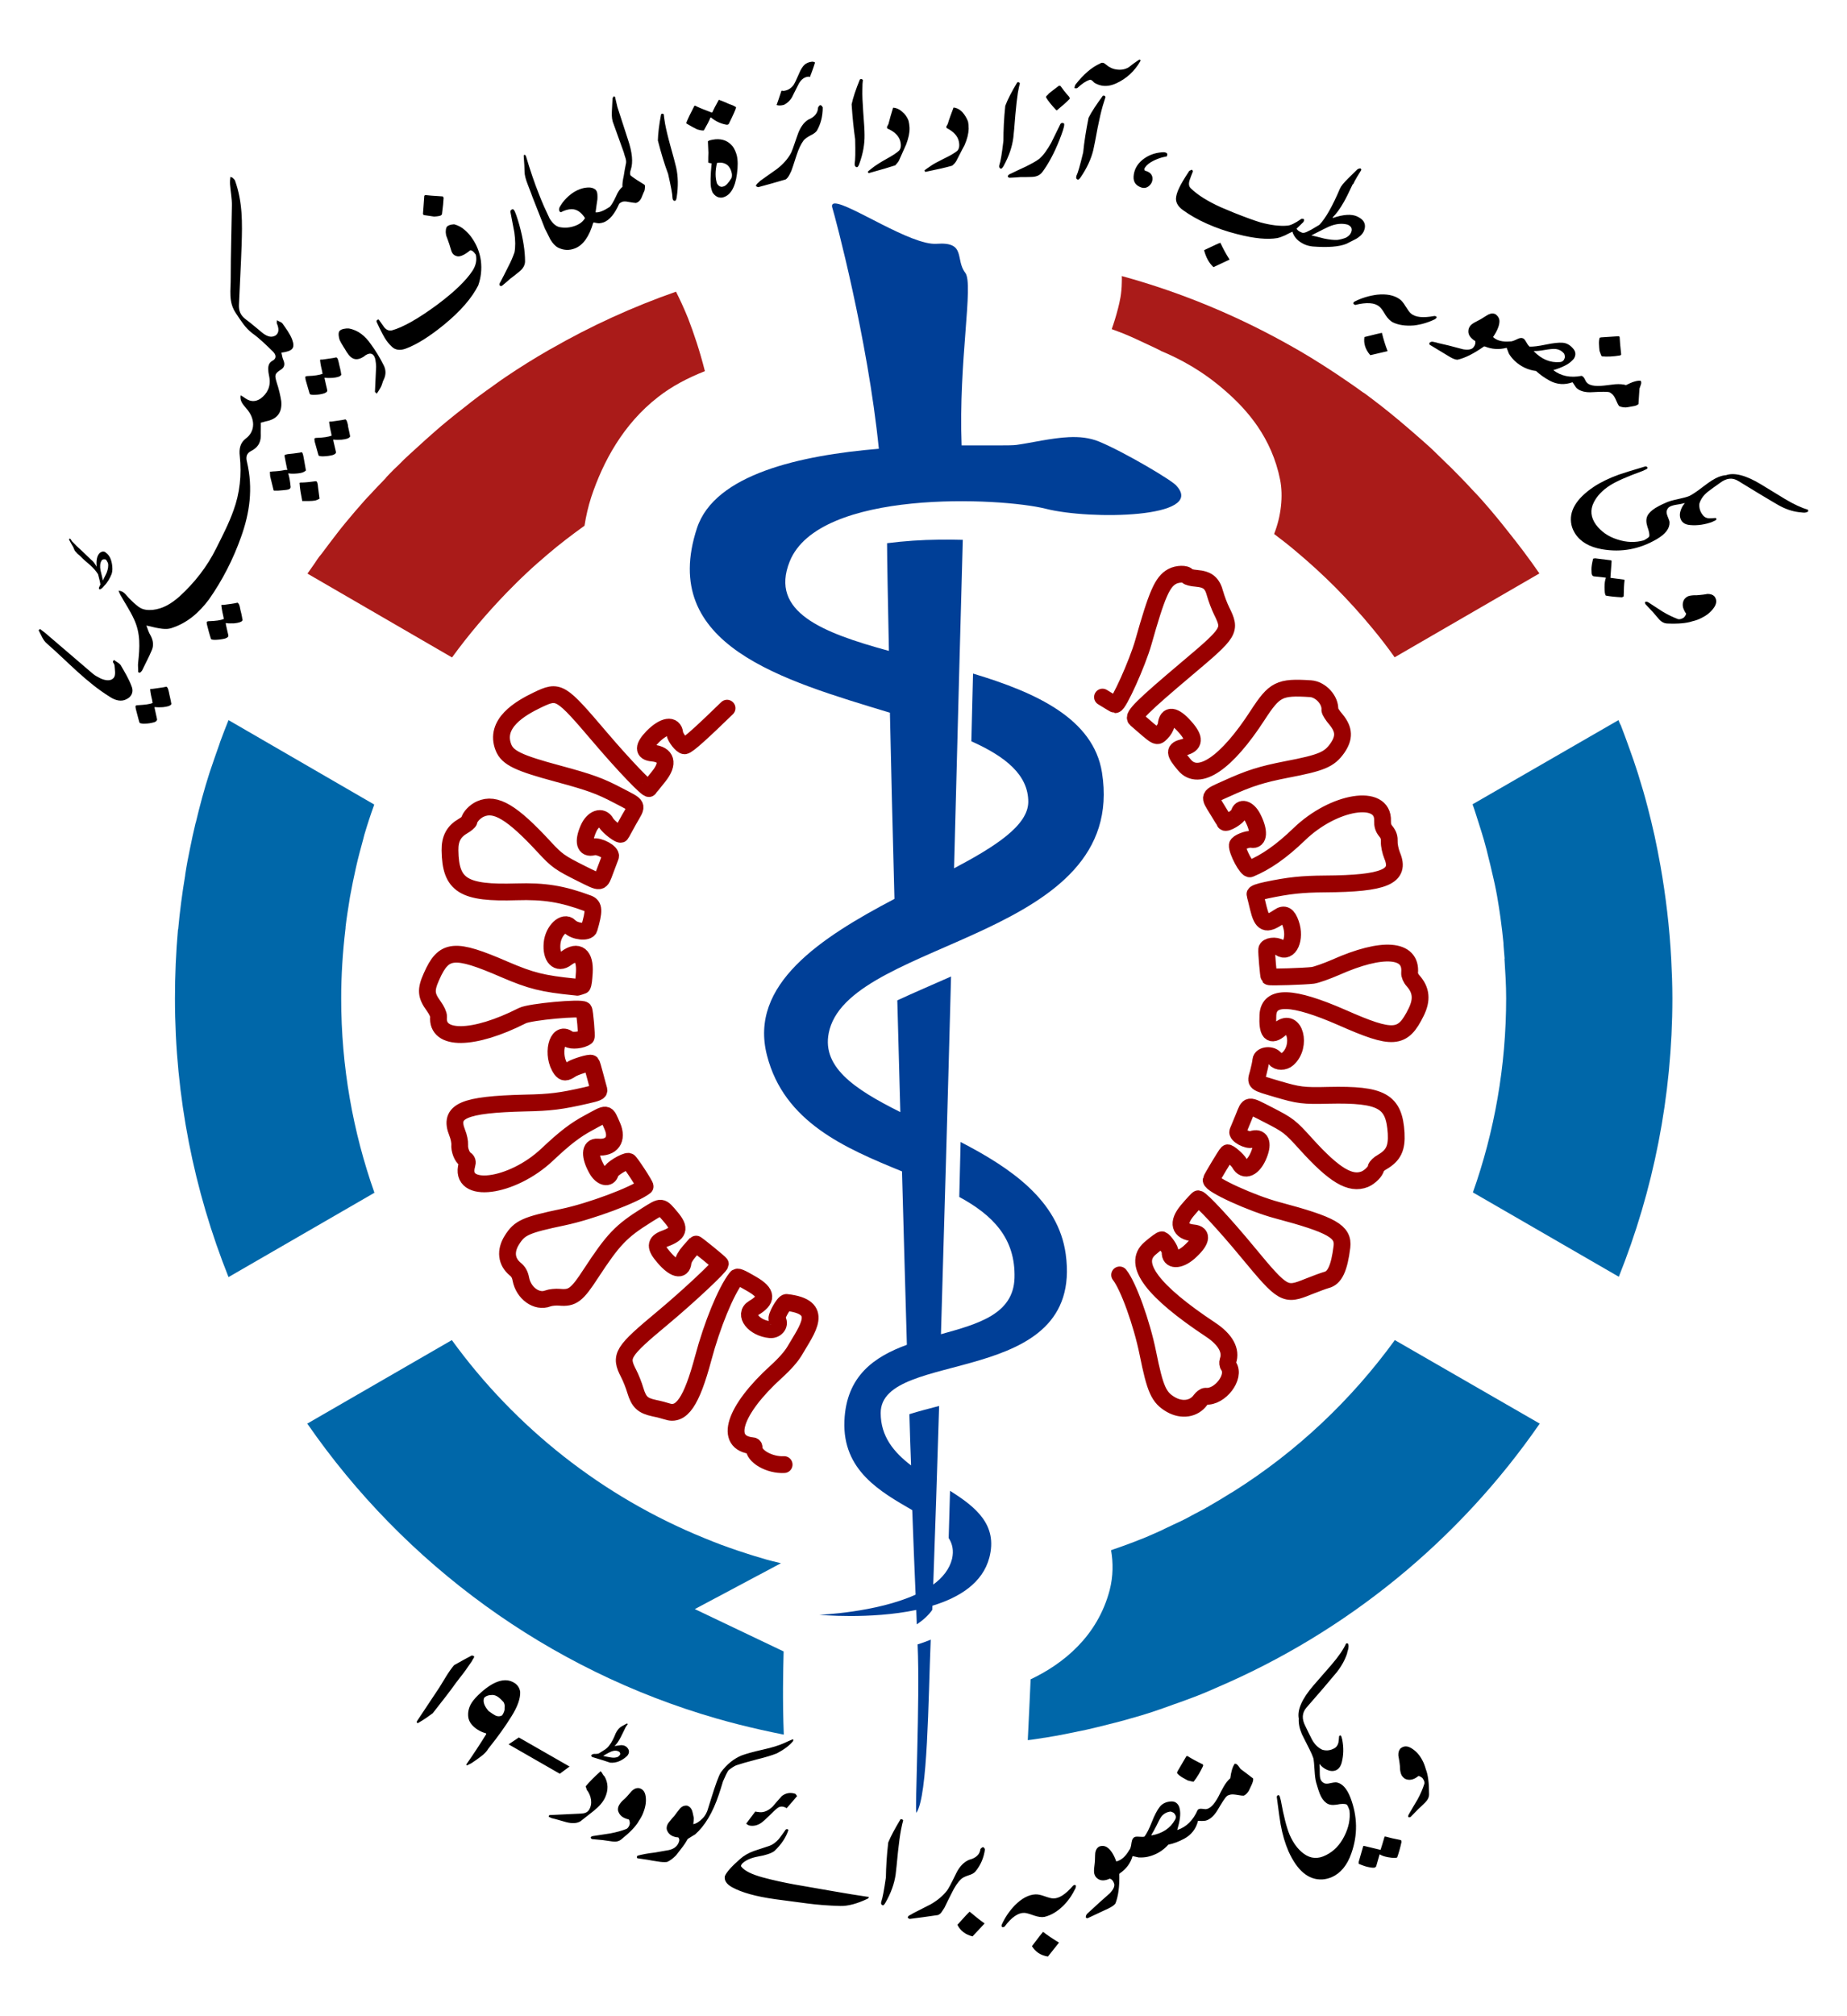
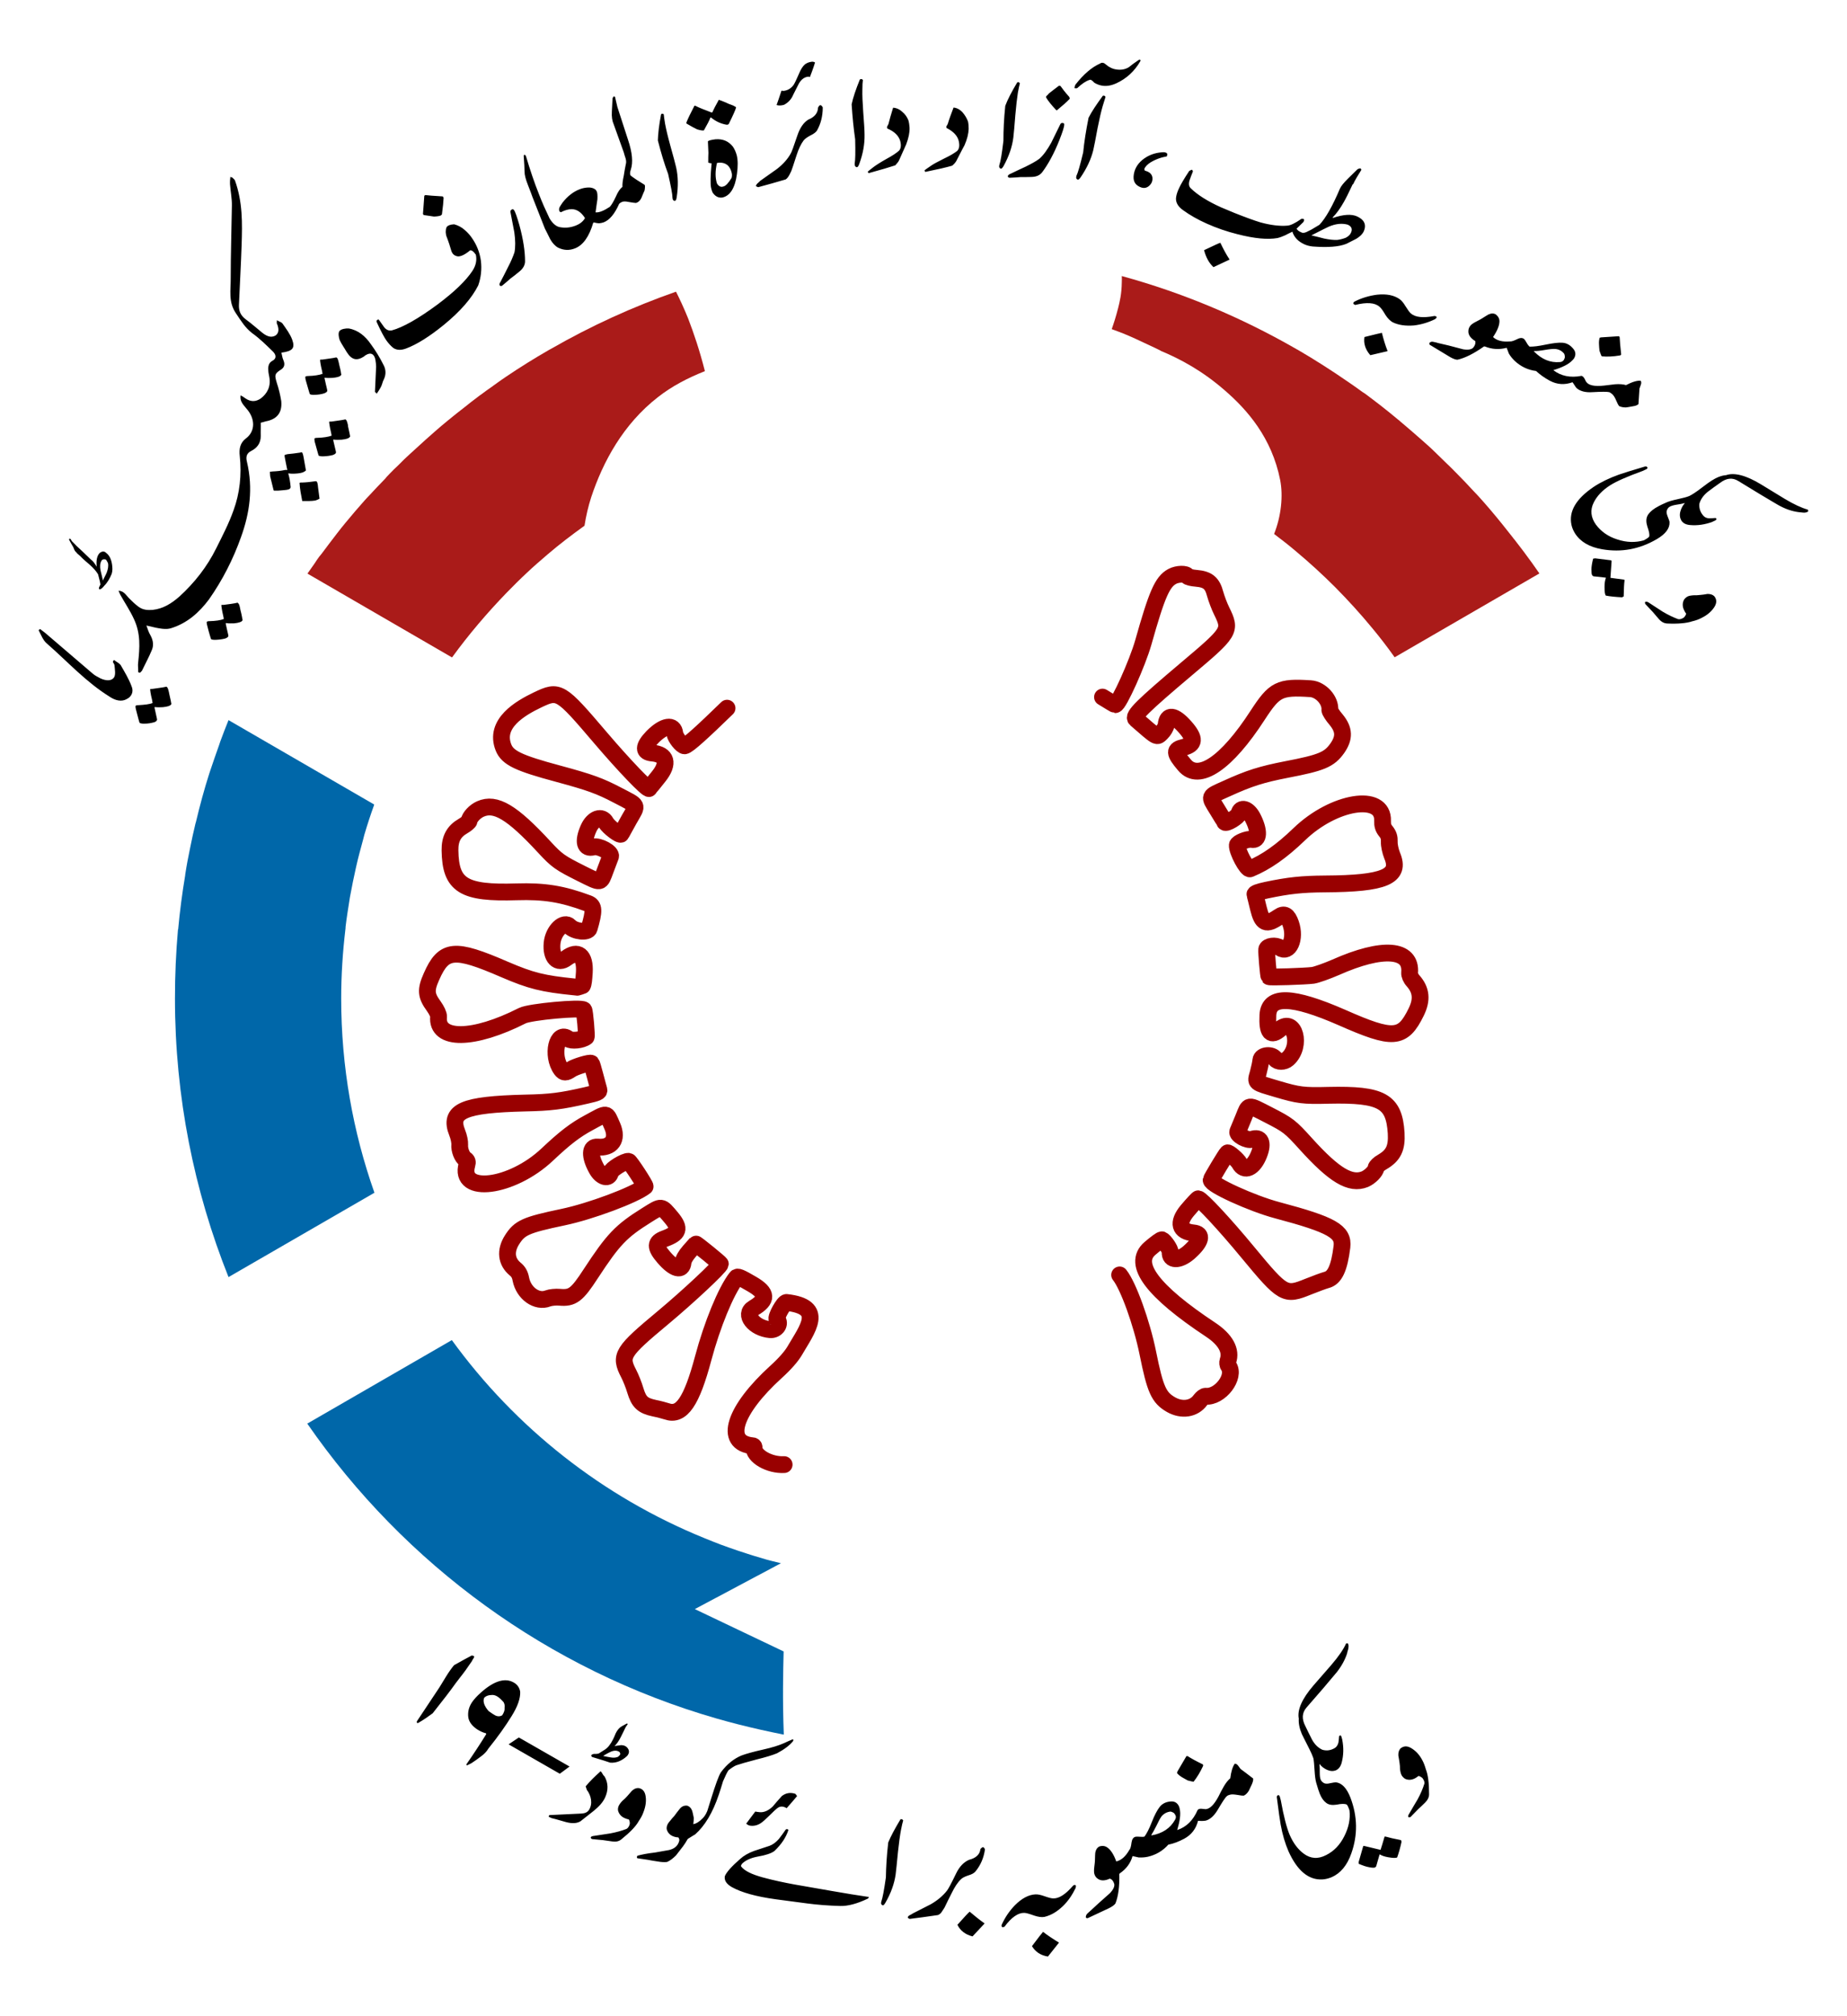
<svg xmlns="http://www.w3.org/2000/svg" xmlns:ns1="http://sodipodi.sourceforge.net/DTD/sodipodi-0.dtd" xmlns:ns2="http://www.inkscape.org/namespaces/inkscape" version="1.1" id="Layer_1" ns1:docname="SARS-COV-2.svg" ns2:version="0.92.4 (5da689c313, 2019-01-14)" x="0px" y="0px" viewBox="0 0 1100 1200" enable-background="new 0 0 1100 1200" xml:space="preserve">
  <g id="Layer_x0020_1">
    <g id="_2889117359472">
      <g>
        <g>
-           <path id="rect18263-6" fill="#0067A9" d="M830.7,797.6c-26,35.8-58.6,66.5-96.1,90.1c-0.7,0.5-1.5,0.8-2.2,1.3      c-4,2.5-7.9,4.9-12,7.2c-0.4,0.2-0.7,0.5-1.1,0.7c-0.6,0.3-1.2,0.6-1.8,1c-2,1.1-4.1,2.1-6.1,3.2c-0.4,0.2-0.8,0.5-1.3,0.7      c-2.2,1.2-4.4,2.4-6.7,3.5c-0.8,0.4-1.6,0.7-2.4,1.1c-1.9,0.9-3.8,1.8-5.7,2.7c-1.2,0.5-2.3,1.1-3.5,1.7      c-1.6,0.7-3.2,1.4-4.7,2.1c-1.5,0.7-3.1,1.3-4.6,2c-1.2,0.5-2.5,1-3.8,1.5c-1.9,0.8-3.8,1.5-5.7,2.2c-0.9,0.3-1.8,0.7-2.7,1      c-2.3,0.9-4.8,1.7-7.1,2.5c-0.5,0.2-0.9,0.4-1.4,0.5c0,0-0.1,0-0.1,0c1.3,7.4,1.3,15.5-0.8,23.7c-7.2,27.5-27.5,43.9-47.1,53.2      c-0.5,10.4-1,22.7-1.7,36.2c1.7-0.2,3.5-0.4,5.2-0.7c0.9-0.1,1.8-0.3,2.7-0.4c0.9-0.2,1.8-0.3,2.6-0.4c8.2-1.3,16.3-3,24.4-4.7      c4.5-1,8.8-2.1,13.2-3.2c4.4-1.1,8.8-2.2,13.1-3.5c4.3-1.2,8.5-2.4,12.7-3.8c0.1,0,0.2-0.1,0.3-0.1c4.3-1.4,8.6-3,12.8-4.5      c2.6-0.9,5.2-1.8,7.8-2.8c2.8-1,5.6-2.1,8.4-3.2c3-1.2,6-2.5,8.9-3.8c78.2-33.3,145-88.2,192.8-157.3L830.7,797.6L830.7,797.6z" />
          <path id="rect18263-6_0" fill="#0067A9" d="M269.1,797.6L183,847.3C240.9,931,326.6,994,426.7,1022.8c8.7,2.5,17.4,4.7,26.3,6.7      c4.4,1,8.8,1.9,13.2,2.8c0.2,0,0.4,0.1,0.6,0.1c-0.8-20.6-0.4-37.7-0.1-49.5l-52.9-25.2l51.3-27.3c-2-0.5-4.1-1-6.1-1.5      c-0.9-0.2-1.8-0.5-2.6-0.7c-2.5-0.7-4.9-1.5-7.4-2.2c-3.3-1-6.6-2.1-9.9-3.2c-3.3-1.1-6.6-2.3-9.9-3.5c-3.2-1.2-6.4-2.5-9.6-3.8      C359,890.9,307,849.8,269.1,797.6L269.1,797.6L269.1,797.6z" />
-           <path id="rect18263-6_1" fill="#0067A9" d="M963.9,428.6L877,478.7c0,0.1,0.1,0.2,0.1,0.3c1.3,3.5,2.3,7.1,3.5,10.7      c1.1,3.3,2.1,6.7,3.1,10c1.2,4.1,2.2,8.2,3.2,12.4c0.2,0.9,0.5,1.8,0.7,2.8c0.7,2.9,1.3,5.7,2,8.6c0.2,0.9,0.4,1.8,0.6,2.7      c0.5,2.4,1,4.7,1.4,7.1c0.1,0.6,0.2,1.2,0.3,1.8c0.6,3.6,1.2,7.2,1.7,10.9c0,0.3,0.1,0.6,0.1,0.8c0.7,4.8,1.2,9.6,1.7,14.5      c0,0.2,0,0.4,0,0.6c0,0.5,0.1,1,0.1,1.5c0.2,2.4,0.4,4.8,0.6,7.2h-0.1c0.5,7.8,1,15.6,1,23.5c0,40.5-7,79.5-19.8,115.6      l86.9,50.2c20.5-51.2,31.9-107.2,31.9-165.8c0-7.9-0.3-15.7-0.7-23.5c-1-18.7-3.2-37.2-6.4-55.3c-1.1-6-2.2-11.9-3.5-17.8      c-1.3-5.8-2.7-11.7-4.2-17.4c0-0.1-0.1-0.2-0.1-0.3c-1.5-5.9-3.2-11.7-5-17.4c-0.2-0.6-0.4-1.3-0.6-2      c-1.6-5.1-3.4-10.2-5.2-15.2c-1.6-4.6-3.3-9-5-13.5C964.7,430.7,964.3,429.6,963.9,428.6L963.9,428.6L963.9,428.6z" />
          <path id="rect18263-6_2" fill="#0067A9" d="M136.1,428.6c-1.7,4.2-3.3,8.4-4.9,12.7c-0.3,0.7-0.4,1.4-0.7,2.1      c-1.8,5-3.5,10-5.2,15c-0.2,0.7-0.5,1.4-0.7,2.1c-3,9.4-5.6,19-7.9,28.7c-0.1,0.3-0.2,0.6-0.3,1c-1.2,4.9-2.2,9.7-3.2,14.6      c-1.1,5.2-2.1,10.5-2.9,15.8c0,0.1,0,0.2,0,0.3c-1.8,10.7-3.2,21.4-4.2,32.3H106c-1.2,13.5-1.8,27.2-1.8,41.1      c0,58.5,11.4,114.5,31.9,165.8l86.9-50.2c-12.8-36.2-19.8-75.1-19.8-115.6c0-13.9,0.9-27.6,2.5-41.1c0.1-0.5,0.1-1,0.1-1.5      c0.3-2.7,0.7-5.4,1.1-8.1c0.5-3.2,1-6.5,1.5-9.6c0.6-3.1,1.2-6.2,1.8-9.3c1.2-5.7,2.4-11.4,3.9-17c0.7-2.6,1.4-5.2,2.1-7.8      c0.3-1,0.5-2,0.8-3.1c0.9-3,1.8-6,2.8-9c0.9-2.8,1.9-5.6,2.9-8.4c0.1-0.2,0.1-0.4,0.1-0.6L136.1,428.6L136.1,428.6z" />
          <path id="rect18263-6_3" fill="#AA1B19" d="M402.6,173.6c-26,9.1-50.9,20.5-74.4,34c-0.4,0.2-0.8,0.4-1.3,0.7      c-8.7,5-17.2,10.3-25.5,15.9c-1.2,0.8-2.3,1.6-3.5,2.4c-1.3,0.9-2.6,1.9-3.9,2.8c-0.3,0.2-0.6,0.4-0.8,0.6      c-2.3,1.6-4.6,3.2-6.8,4.9c-0.5,0.3-0.9,0.6-1.4,1c-2.9,2.1-5.7,4.4-8.5,6.6c-3.3,2.5-6.6,5.2-9.8,7.8c-2.7,2.2-5.3,4.4-7.9,6.7      c-3.6,3.1-7.2,6.4-10.7,9.6c-2.5,2.3-5,4.5-7.4,6.8c-1.2,1.2-2.4,2.4-3.6,3.6c-1.6,1.5-3.2,3-4.7,4.6c-0.7,0.7-1.4,1.5-2.1,2.2      c-0.3,0.3-0.5,0.7-0.8,1c-3.2,3.3-6.4,6.6-9.5,10c-0.9,1-2,2-2.9,3.1c-3.9,4.4-7.6,8.7-11.3,13.2c-3.5,4.2-6.7,8.5-10,12.8      c-1.3,1.7-2.6,3.4-3.9,5.2c-0.5,0.7-1.1,1.4-1.7,2.1c-0.9,1.2-1.8,2.5-2.6,3.8c-1.5,2.1-3,4.3-4.5,6.4l86.1,49.9      c9.9-13.6,20.8-26.4,32.5-38.5c3.9-4,7.9-8,12-11.8c0,0,0.1-0.1,0.1-0.1c4-3.8,8.2-7.4,12.4-11c7-6,14.4-11.6,21.9-17      c0.9-5.8,2.2-11.4,4-17c7-21.1,19.1-43.5,39.7-59.5c8.4-6.6,17.9-11.5,28-15.5c-3-11.9-6.6-22.6-10-31.4      C407.1,182.8,404.7,177.8,402.6,173.6L402.6,173.6L402.6,173.6z" />
          <path id="rect18263-6_4" fill="#AA1B19" d="M668.1,164.3c0.1,1.3,0,2.5,0,3.6c-0.1,7.4-1.3,11.8-2.2,15.5      c-1.4,5.4-2.5,8.8-3.8,12.5c0.3,0.1,0.8,0.3,1.1,0.4c5,1.8,9.3,3.6,13.2,5.4c7.9,3.6,17.3,8.1,14.6,7      c12.1,5,25.2,12.1,38.5,23.7c13.3,11.5,27.9,28.1,32.9,53.2c1.9,9.5,0.6,21.7-3.6,32.2c4.2,3.2,8.4,6.4,12.4,9.8      c8.4,7,16.4,14.3,24.1,22c7.7,7.8,15,15.8,22,24.3c2.3,2.8,4.6,5.6,6.8,8.5c2.2,2.9,4.4,5.8,6.5,8.8l86.2-49.9      c-1.5-2.1-3-4.3-4.5-6.4c-0.9-1.3-1.9-2.5-2.8-3.8c-1.1-1.5-2.1-2.9-3.2-4.3c-1.4-1.9-2.9-3.7-4.3-5.6c-0.3-0.3-0.6-0.6-0.8-1      c-4.3-5.5-8.7-11-13.2-16.3c-0.6-0.7-1.2-1.4-1.8-2.1c-1.7-2-3.4-3.9-5.2-5.9c-1-1.1-2-2.2-3.1-3.3c-3.5-3.8-7-7.5-10.6-11.1      c-2.2-2.3-4.5-4.5-6.8-6.7c-2.5-2.4-5-4.9-7.5-7.3c-0.5-0.5-1-0.9-1.5-1.4c-3.1-2.8-6.2-5.5-9.3-8.2c-2.7-2.4-5.5-4.7-8.2-7      c-0.4-0.4-0.8-0.8-1.3-1.1c-3.3-2.7-6.6-5.5-10-8.1c-3.2-2.5-6.4-4.9-9.6-7.3c-0.5-0.4-1.1-0.7-1.7-1.1c-2.8-2.1-5.6-4-8.5-6      c-9.7-6.7-19.7-13.1-30-19.1c-0.6-0.3-1.2-0.6-1.8-1C739.1,188.9,704.6,174.3,668.1,164.3L668.1,164.3L668.1,164.3z" />
        </g>
        <g>
-           <path id="path18007-6-3-6" fill="#003F97" d="M497.3,121.1c-1.6,0-2.2,0.9-1.5,2.9c1.5,4.8,21,77.4,27.6,143.1      c-46.7,3.9-97.7,15.1-108.3,47.2c-23,69.9,51.1,90.5,114.9,109.9c0.7,32.3,1.6,69.7,2.7,110.8c-43.7,23-86.9,50.8-75.9,93.2      c10.2,39.7,46.4,55.1,80.4,69c1,35.3,1.9,69.7,2.9,103.2c-19.4,7.1-36.1,18.5-37.2,45.3c-1.2,29.6,21.6,42.2,40.4,53.1      c0.7,18.5,1.3,34.9,2,50.3c-23.5,10.7-57.3,12-57.3,12s30.1,2.9,57.7-2.9c0.1,2.6,0.2,6.1,0.3,8.6c3.7-2.5,6.9-5.3,9.2-8.6      c0-0.7,0.1-1.8,0.1-2.5c16.1-4.9,29.9-13.5,33.9-28.6c5.1-19.4-7.8-30-23.4-39.8c-0.3,9.5-0.5,19.3-0.8,28.1      c2.3,3.6,3.1,7.6,2,12.4c-1.5,6.1-5.6,11.2-11.2,15.3c1.1-30.5,2.3-66.7,3.5-106.3c-6.3,1.7-12.2,3.1-17.7,4.9      c0.3,10.8,0.6,20.2,1,30.5c-10.2-7.8-18.1-17.2-18.1-31.2c0-38.7,121.3-13.8,110.2-94.6c-4.4-31.9-32.6-51.2-62.6-66.7      c-0.3,11-0.5,21.8-0.8,32.7c19.7,10.7,33.6,24.4,32.9,48.3c-0.7,21.4-21.4,27.2-43.8,33.4c2-69,4.1-140,6-212.9      c-11,4.9-21.9,9.5-32,14.2c0.6,21.8,1.2,44.2,1.8,66.5c-27.4-13.7-48.2-27.3-42.1-49.3c14.9-53.7,177.8-54.3,162.2-152.8      c-5.1-32-39.1-47.6-76.8-58.9c-0.3,13.2-0.6,25.5-1,40.3c20.3,9.1,34,20,33.9,36.2c-0.2,13.9-19.4,26.3-44.2,39.4      c2.1-80,4.1-157.5,5.2-195.5c-4.6-0.1-9.4-0.2-14.3-0.1c-10.1,0.1-20.6,0.8-30.8,2.1c0,9.5,0.5,33.5,1.1,64.1      c-39.9-10.9-71.1-23.2-59.1-53.2c17.4-43.4,125.8-38.1,152.5-31.4c26.8,6.8,95.1,5.5,78-13.5c-1.5-2.7-31.4-20.4-46.3-26.5      c-5.6-2.3-11.6-2.9-18-2.6c-10.6,0.5-21.8,3.3-31.1,4.6c-3.7,0.5-16,0.2-32.7,0.3c-1.9-50.1,7.3-96,2.2-102.7      c-6.2-8,0.7-18.6-17.1-17.3C542.7,146.2,506,121.1,497.3,121.1L497.3,121.1z M554.3,975.9c-2.5,1-5.1,2-7.8,2.8      c1.5,34.1-1.8,99.9-0.7,100.2C552.6,1068.8,552.8,1012,554.3,975.9L554.3,975.9z" />
          <g>
            <path fill="none" stroke="#990000" stroke-width="10" stroke-linecap="round" stroke-linejoin="round" stroke-miterlimit="22.926" d="       M467,871.7c-8.6,0.5-18.4-5-17.9-10.3c0-0.5-0.4-0.9-0.9-0.9c-17.4-1.6-11.1-21.2,14-44c5.3-4.8,9.1-9.2,11-12.4       c7.6-13.1,18.5-26.3-4.8-28.9c-1.5-0.2-6.6,8.9-5.6,10c2.3,2.7-0.3,6.5-4.1,6.2c-9.7-0.9-16.1-9.1-10-12.8       c8.5-5,8.3-9-0.8-14.3c-7-4.1-8.7-4.8-9.4-3.8c-6.2,8-14.4,28-19.7,47.9c-6.9,25.8-12.9,34.7-21.7,31.6       c-1.2-0.4-4.5-1.3-7.5-1.9c-6.9-1.5-9.1-3.6-11.2-10.5c-0.9-3.1-2.7-7.6-4-10.1c-5.5-10.6-4-12.9,20.5-33.3       c15.1-12.6,33.9-30.2,34.1-31.9c0-0.5-14.4-12.2-14.6-11.9c-0.1,0.1-1.8,2.1-3.8,4.3c-2.3,2.6-3.6,5-3.8,6.7       c-0.5,5.3-5.3,4.1-11.4-3c-5.4-6.2-5.3-9,0.3-11.1c8.7-3.2,9.6-6,4.1-12.6c-6.1-7.2-5.5-7.2-14.6-1.5       c-15.4,9.6-20,14.5-33.3,34.8c-8.3,12.8-11,14.8-18.6,14.1c-2.3-0.2-5.4,0.1-7,0.7c-6.6,2.6-14.5-3.1-16.1-11.5       c-0.5-2.7-1.5-4.5-3.4-6c-5.3-4.4-6-10.8-1.9-17.3c4.6-7.3,8.1-8.9,30.5-13.6c16.3-3.4,42.5-13.2,48.8-18.2       c0.5-0.4-9-14.9-9.8-15c-2.4-0.2-10.4,4.7-10.8,6.7c-0.9,4.1-5.4,3-8.2-2c-4.4-7.8-4.2-13.6,0.5-13.2       c8.4,0.8,12.2-4.6,8.8-12.4c-3.8-8.5-2.4-8.4-14.2-2c-7.8,4.2-13.9,8.8-24.6,18.9c-21.1,19.9-53,23.9-47.8,6       c0.5-1.6,0.2-2.5-0.9-3.2c-2-1.3-3.7-5.6-3.4-8.8c0.1-1.4-0.5-4.6-1.5-7c-5.2-13,3.6-16.8,40.5-17.7       c15.1-0.3,21.3-1.1,36.2-4.5c6.7-1.5,8-2.1,7.7-3.3c-0.2-0.8-1.3-4.6-2.3-8.5c-1-3.9-2-7.2-2.2-7.3c-0.6-0.8-9.8,2-12.1,3.6       c-3.1,2.1-4.3,2.1-5.9,0c-6-8.3-2.5-23.5,4.2-18.2c1.9,1.5,8.3,0.8,10.7-1.1c0.5-0.4-0.8-15.3-1.4-16.1       c-1.4-1.7-32.1,1.1-36.6,3.4c-29.2,14.8-51.3,15-49.9,0.6c0.1-1.2-1.1-3.8-2.9-6.3c-4.6-6.3-4.9-9.6-1.3-17.6       c7.3-16.6,13.5-17.2,43.5-4.2c15.8,6.8,22.8,8.5,41.6,10.4c0.6,0.1,1.2,0.1,1.7,0.2c1.1-0.3,2.1-0.6,3.1-1       c0.6-1.1,0.8-3.4,1.1-7.8c0.6-10.2-3.8-13.7-10.7-8.5c-5.1,3.9-9.3-0.4-8.5-8.9c0.7-7.5,7.1-13.6,10.5-10       c2.9,3.1,10.8,3.9,11.6,1.2c3.1-10.6,3-13.5-0.7-14.9c-15.3-5.7-26.1-7.4-42.5-6.9c-31.7,1-39.4-3.7-39.7-24.7       c-0.1-6.9,2.3-11.3,7.7-14.4c1.9-1.1,3.6-2.5,3.7-3.1c0.3-2.3,3.5-5.7,6.7-7.1c9-4,18.8,1.8,38.1,22.7       c7.5,8.1,9.2,9.3,22.2,15.8c11.9,5.9,11.1,6,14.1-2c1.4-3.8,2.8-7.5,3.1-8.2c0.9-2.4-6.8-6.6-10.2-5.7c-5.2,1.4-6.4-3.1-2.9-11       c2.7-6.1,8-7.9,10.4-3.5c1.4,2.6,8.5,8,9,6.8c0.2-0.4,2.4-4.4,4.8-8.7c5.2-9.1,5.9-7.7-6.7-14.3c-10.9-5.7-16.4-7.7-35.6-12.9       c-23.5-6.3-30-9.4-32.5-15.5c-5.8-14.4,10-23.5,20.2-28.4c12.8-6.1,13.5-5.7,37.7,22.7c14,16.4,28,31,28.8,30       c0.1-0.2,2.7-3.4,5.8-7.3c6.1-7.7,4.6-13-3.9-13.8c-5.6-0.5-5.5-3.8,0.1-9.6c6.8-6.9,12.7-7.8,13.3-2c0.3,2.4,4.2,7.3,5.8,7.3       c1.8,0,11.5-9,25.3-22.4 M656.6,414.9c4,2.5,7.4,4.5,7.6,4.5c2,0.2,13.2-24.7,16.7-37c8.1-28.7,11.3-36.1,17.2-39.3       c3.1-1.7,8.3-1.8,9.1-0.2c0.3,0.5,2.6,1.1,5.3,1.3c6.8,0.6,9.5,2.8,11.2,9.3c0.8,2.8,2.5,7.4,3.9,10.2       c5.7,11.6,5.2,12.4-20.8,34.3c-26.3,22.2-32.4,28.2-30.3,30c13.1,11.4,12.3,11,15.2,8.2c1.4-1.4,2.7-3.5,2.8-4.8       c0.6-6.5,4.9-6,11.3,1.3c6.1,6.9,5.8,10.4-0.9,12.1c-5.8,1.4-5.7,3.2,0.5,10.5c8.5,10.2,25.1-1,43.6-29.6       c10.1-15.5,12.9-17,31.5-15.8c6.1,0.4,12,6.9,11.5,12.7c0,0.6,1.6,3.3,3.8,5.8c4.8,5.9,5,10.7,0.6,17       c-4.8,6.7-9.3,8.6-30.2,12.6c-14.8,2.9-22,5.1-35.8,11.4c-10.9,4.9-10.6,4.1-5.5,12.4c2.4,3.9,4.4,7.2,4.5,7.5       c0.8,1.3,8.1-3.2,8.5-5.1c0.9-4.2,5.3-3,8.1,2.3c4.2,8,3.9,14-0.6,13.1c-2.3-0.5-8.4,2-8.5,3.4c-0.3,3.5,5.8,14.9,7.6,14.1       c9.6-4,18.7-10.4,29.3-20.6c20.5-19.8,50.3-24.6,49.6-7.9c-0.1,2.5,0.4,4.3,2,6.2c1.6,2,2.1,3.6,2,6.3c-0.1,2,0.7,5.6,1.7,8.1       c5.3,12.5-4.5,16.7-40,16.9c-13.8,0.1-21.4,0.9-34.8,3.7c-4.7,1-7.2,1.9-6.9,2.6c0.2,0.6,1.1,4.2,2,8       c2.3,9.4,4.6,10.5,12.2,5.3c3.3-2.3,5.3-1.1,7.1,4c3.2,9-1,18.2-6.4,14.4c-2.5-1.8-7.7-1.1-7.9,1c-0.2,1.9,1,15.8,1.4,16.2       c0.4,0.5,21.1-0.2,26.1-0.8c2.1-0.3,8.3-2.5,13.6-4.8c27.9-12.4,45.3-11.1,44,3.3c-0.1,1.3,0.7,3.3,2.2,4.9       c4.8,5.5,5.3,11.2,1.7,18.5c-8,16.3-13.6,16.7-44.2,3.2c-29.5-12.9-43.5-13.4-44.1-1.4c-0.5,10.5,1.7,13,7.2,8.3       c8.7-7.2,13.3,10,4.7,17.7c-2.2,2-6.1,2-7.5,0c-2-3-8.3-2.4-8.6,0.8c-0.1,1.5-0.9,5-1.6,7.7c-1.7,6-2.3,5.4,11.5,9.5       c12.6,3.7,15.3,4.1,30.5,3.7c31.7-0.7,39,3.4,40.2,22.5c0.5,8.9-1.6,13.3-8.3,17.2c-2,1.1-3.6,2.7-3.7,3.5       c-0.2,2-3.6,5.4-6.6,6.7c-8.6,3.5-18.2-2.2-35.2-21c-9.4-10.4-10.5-11.2-22.2-17.2c-12.7-6.5-11.6-6.6-14.9,1.6       c-1.6,3.9-3.1,7.5-3.4,8.2c-1,2,5.7,5.7,8.4,4.7c5.2-1.8,7,2,4.2,9c-3.2,8.2-8.7,10.7-11.6,5.3c-1.1-2.1-6.6-6.8-7.2-6.2       c-0.9,0.8-9.6,15.3-9.7,16.1c-0.3,2.8,24.3,14,39.4,18c32.7,8.7,39.6,12.7,38.5,21.8c-1.6,12.8-4.3,18.5-9.2,19.7       c-1.5,0.4-6.4,2.2-10.9,4c-13.8,5.6-14.8,5.1-36-20.5c-13.7-16.6-27.7-31.6-29.5-31.8c-0.3,0-3.2,3.1-6.5,7       c-6.1,7.3-4.7,12.5,3.6,13.3c5.9,0.5,4.8,5.1-2.7,11.7c-5.8,5-11.5,4.9-11.1-0.3c0.2-1.5-3.4-6.7-4.9-7.3       c-0.5-0.2-3.7,2.2-7.2,5.2c-10.6,9.2,1.6,25.4,36.2,48.3c8.9,5.9,12.5,12.5,10.3,18.6c-0.3,0.9-0.2,2.3,0.4,3.1       c4.3,6.3-5.1,18.7-13.7,17.9c-0.7-0.1-2.1,1-3.1,2.3c-3.8,5.3-11,6.4-17.5,2.7c-7.3-4.2-9.4-8.9-13.8-30.7       c-3.6-17.8-11.6-40-16.8-46.5" />
          </g>
        </g>
      </g>
      <path d="M248.4,1024.3l13.3-20c1.4-2.3,2.8-4.5,4.1-6.7c1.6-2.6,3.2-4.8,4.6-6.5c4.3-2.4,7.8-4.4,10.6-5.8    c0.7,0.1,1.2,0.3,1.4,0.6c0,0.3-0.1,0.8-0.6,1.4c-0.4,0.7-0.7,1.1-0.7,1.3c-2.6,3.9-5,7.2-7.1,9.8c-0.8,1-1.7,2.2-2.6,3.4    c-2.9,4.1-7.5,10.1-13.7,17.9c-2.4,1.8-5.1,3.7-8.2,5.5c-0.8,0.6-1.3,0.4-1.3-0.5L248.4,1024.3L248.4,1024.3L248.4,1024.3z     M280.8,1049.4l-2.6,1.3c-0.2-0.1-0.4-0.2-0.5-0.3c0-0.2,0.1-0.3,0.2-0.5c4.1-5.9,8-11.8,11.7-17.8c-0.1-0.4-0.2-0.6-0.3-0.5    c-1.9-0.5-3.5-1.3-5.1-2.3c-3.1-2.1-4.9-4.5-5.3-7.2c-0.4-3.1,0.3-6,2.1-8.8c1.2-1.8,3-3.8,5.5-6c7.5-6.7,13.9-8.7,18.9-6.2    c2.5,1.2,4,3.2,4.4,5.8c0.2,4-1.6,8.9-5.1,14.5c-3.5,5.7-8.1,12.2-13.9,19.4c-0.9,1.6-2.4,3.2-4.5,4.7    C284.5,1046.9,282.6,1048.2,280.8,1049.4L280.8,1049.4L280.8,1049.4z M300.5,1016.4c0.2-0.9,0.1-1.9-0.5-3.2    c-1.3-1.5-2.5-2.6-3.5-3.3c-1.1-0.7-2.1-1.1-3.2-1.1c-2.3,0-4,0.6-5,1.8c-0.8,2.2,0.1,4.8,2.7,7.8c2,1.4,3.3,2.3,3.8,2.5    c1.5,0.8,3,0.8,4.3,0C300.2,1019.2,300.7,1017.7,300.5,1016.4L300.5,1016.4L300.5,1016.4z M309,1034.1l30.2,17.3l-5.8,4.3    l-30.5-17.5L309,1034.1L309,1034.1z M370.4,1027.4l2.9-1.6l0.7,0.3c0-0.2-0.4,0.4-1.4,1.9c-1,2-1.9,4-2.9,5.9    c-1.2,2.4-2.5,4.2-3.7,5.3c0.8-0.1,2-0.3,3.7-0.5c2-0.1,3.5,0.7,4.4,2.2c0.8,1.3,0.6,2.8-0.6,4.2c-3.1,2.9-6.5,4.3-10.1,4    c-1.5-0.5-5-1.7-10.5-3.3c-0.4-0.1-0.7-0.4-0.8-1.1c0.5-0.6,1.3-0.9,2.5-0.8c1.3,0,2.1-0.2,2.7-0.7c2.1-1.3,3.2-2,3.3-2.1    c1.2-0.9,2.1-1.9,2.7-2.9c0.6-0.7,1.1-1.7,1.7-2.8c0.3-0.5,0.5-1.1,0.9-1.9c0.4-0.9,0.6-1.5,0.8-1.9    C367.7,1029.6,368.9,1028.2,370.4,1027.4L370.4,1027.4L370.4,1027.4z M369.4,1043.7l-0.4-0.9c-1.3-1-3-1.1-5-0.3    c-0.7,0.3-2.4,1.1-4.8,2.6c1.5,0.4,3.1,0.6,4.7,0.9c1.6,0.3,3.1,0.1,4.2-0.4C369,1044.8,369.5,1044.3,369.4,1043.7L369.4,1043.7    L369.4,1043.7z M357.4,1054.5l0.1-0.3c0.5,0.2,0.9,0.7,1.3,1.5c0.5,0.8,0.8,1.3,1.2,1.5c2.3,4,2.4,8.3,0.3,12.8    c-1.3,2.7-3.5,5.2-6.6,7.7c-2.6,2.1-5.3,4.2-8,6.3c-2.2,1.3-5,1.4-8.5,0.5c-5.5-1.6-8.5-2.4-8.7-2.4c-1.1-0.5-1.7-0.8-1.7-0.8    c0-0.3,0-0.4,0.1-0.6c0.1-0.2,0.2-0.3,0.4-0.4c4.2-0.2,10.5-0.5,18.8-0.9c2.3-0.1,3.8-0.8,4.7-2.2c1.1-1.8,1.5-3.8,1.2-6    c-0.3-2.2-1.2-4.2-2.5-5.9l-0.7-2.1C351.2,1060.3,354.1,1057.4,357.4,1054.5L357.4,1054.5z M380.4,1083.9    c-1.7,3.1-5.2,6.7-10.3,10.8c-1.4,1.2-3.1,1.6-5.4,1.3c-1.8-0.3-3.7-0.5-5.6-0.8c-1.4-0.1-3.5-0.3-6.4-0.6c-0.6-0.2-0.9-0.6-0.9-1    c0.2-0.5,0.8-0.8,1.9-0.9c3.3-0.5,6.5-1,9.8-1.5c3.7-0.7,6.9-1.6,9.7-2.7c0.9-0.6,1.6-1.6,1.9-3.1c0-1.1-0.2-1.9-0.6-2.5    c-0.7-0.2-1.4-0.3-2-0.6c-2.4-0.9-3.8-2.5-4.4-4.6c-0.2-1,0-1.9,0.3-2.7c0.4-0.9,1.1-2,2.3-3.2c1-0.8,1.9-1.7,2.8-2.7    c0.9-1,1.8-2.1,2.8-3.2c1.3-1.2,2.6-1.8,4-1.7c2.4,0.4,3.8,2.1,4.2,4.8c0.5,3,0,6.3-1.3,9.6    C382.6,1080.4,381.6,1082.1,380.4,1083.9L380.4,1083.9L380.4,1083.9z M472.3,1036.3c-2,2.5-5.2,4.9-9.5,7.2    c-2.9,1.2-6.9,2.4-12.2,3.7c-5.8,1.5-9.8,2.7-12.2,3.5c-1.1,0.5-2.6,1.4-4.5,2.9c-0.1,0.1-0.3,0.4-0.6,0.9    c-0.3,0.4-1.2,2.3-2.7,5.7c-1.1,3.6-1.9,6.2-2.5,7.9c-3.6,10.8-8.4,18.7-14.1,23.7c-0.1,0-1.5,0.9-4.4,2.7c-1,1.8-2,3.3-2.9,4.5    c-2,2.6-3.4,4.4-4.1,5.3c-1.8,1.8-3.5,3.1-5.3,3.9c-1.6,0.2-3.5,0.1-5.7-0.3c-2-0.3-4-0.6-5.9-1c-3.6-0.5-5.7-0.8-6.1-0.9    c-0.4-0.3-0.4-0.8,0-1.5c2.5-0.7,5.9-1.4,10.4-1.9c2.9-0.5,5.7-1,8.5-1.5c3.3-0.8,5.3-2.6,6-5.4c0.2-0.7,0-1.4-0.5-2.1    c-3.2-0.2-5.4-1.5-6.5-3.7c-0.6-1.1-0.6-2.2-0.2-3.4c0.3-0.9,0.9-1.8,1.9-2.9c0.8-1,1.5-1.9,2.4-2.8c1-1.4,2.1-2.8,3.3-4.3    c1.2-1.4,2.6-2,4.4-1.8c1.4,0.5,2.3,1.4,2.9,3c0.2,0.4,0.5,1.9,1,4.3c0,0.9-0.1,2.2-0.3,3.7c1.8-0.3,3.7-1.5,5.8-3.7    c1.3-1.4,2.3-3.2,3-5.5c-0.7,2.2-0.1,0.1,1.9-6.2c2.5-8,4.3-13.1,5.7-15.4c3.6-4.9,7.8-8.2,12.4-10.1c2.7-1,7-2.2,12.8-3.5    c5.4-1.2,9.5-2.5,12.4-3.8c1.2-0.6,2.9-1.3,5.2-2.3C472.5,1035.2,472.6,1035.5,472.3,1036.3L472.3,1036.3L472.3,1036.3z     M474.7,1069c-1.3,1.6-3.4,4-6.2,7.2c-1.9-1.2-3.7-1.3-5.3-0.2c-1.1,0.8-2.8,2.4-5,4.6c-2.2,2.2-3.9,3.7-5.1,4.5    c-2,1.3-4.1,1.8-6.3,1.5c-0.8-0.1-1.6-0.5-2.4-1.2c1.2-1.6,3-4,5.4-7.2c0.6,0.1,1.6,0.3,2.9,0.4c2.5,0.1,5-1,7.5-3.4    c1.8-2.2,3.7-4.3,5.5-6.3c2.4-1.8,5-2.2,7.9-1.3C473.9,1067.9,474.3,1068.3,474.7,1069L474.7,1069z M517.5,1129.2l-0.6,0.8    c-6.5,3.1-11.9,4.5-16.4,4.4c-7.1-0.2-13.7-0.7-19.7-1.5l-18.9-2.5c-11.6-1.6-20.2-4-26-7.2c-3.3-1.9-4.7-4.1-4.2-6.6    c1.1-2.5,4.1-5.8,9-10.1c2.2-2,5.1-3.7,8.5-4.9c3-1,6-2,9.1-3c1.9-0.7,3.7-2,5.5-4c1.4-1.8,2.8-3.7,4.1-5.6    c0.3-0.3,0.6-0.4,1.1-0.3c0.3,0.1,0.5,0.3,0.5,0.6c-1.4,4.3-4.1,8.4-8.3,12.4c-1.7,1.3-5.1,2.5-9.9,3.3c-4.3,0.8-7.5,2.3-9.5,4.4    c0,0.1-0.1,0.3-0.4,0.7c-0.1,0.3-0.1,0.6,0,0.8c2,2.6,6.3,4.7,12.9,6.5c6.6,1.8,12.9,3.1,18.9,4.2l21.8,3.8    c9.3,1.6,16.4,2.8,21.5,3.5C517.1,1128.9,517.4,1129,517.5,1129.2L517.5,1129.2L517.5,1129.2z M537.9,1083.5    c-0.4,1.2-0.8,3.1-1.3,5.6c-0.6,3.2-1.2,7.5-1.8,13.1c-0.6,6.5-1.1,10.9-1.4,13.5c-0.8,5.5-2.8,11.1-6.1,16.8    c-0.6,1-1.1,1.6-1.5,1.5c-0.2,0-0.4-0.1-0.6-0.3c-0.5-0.3-0.6-1-0.3-2c0.7-1.9,1.6-6.6,2.7-14.3c0.1-6.2,0.5-13.2,1.4-20.8    c1.5-3.7,4-8.3,7.3-13.8C537,1082.6,537.5,1082.8,537.9,1083.5L537.9,1083.5z M579.2,1152.5c-4.3-1.1-7.3-3.4-9-6.9    c4.3-4.8,6.7-7.4,7.3-7.8c2.8,2.4,5.8,4.8,8.9,7L579.2,1152.5L579.2,1152.5L579.2,1152.5z M586.6,1100.7    c-0.7,5.1-2.6,9.4-5.6,13.1c-0.8,1-2.2,1.8-4.3,2.4c-2.1,0.7-3.5,1.4-4.4,2.3c-2,1.9-3.8,4.7-5.5,8.2c-1.5,2.9-2.9,5.8-4.3,8.7    c-0.5,0.8-1.1,1.7-1.7,2.6c-0.6,0.9-1.4,1.5-2.2,1.8c-6.2,0.9-11.8,1.7-16.8,2.3c-0.3-0.1-0.7-0.3-1.2-0.7    c0.1-0.7,0.5-1.2,1.2-1.5c0.7-0.4,1.4-0.7,1.9-1.1c3.5-1.8,7.1-3.6,10.6-5.4c4-2.3,7.2-5,9.5-7.9c0.7-0.7,2.6-4.2,5.6-10.4    c2-4.2,4.7-6.9,7.8-8.2c4-1,6.3-3.1,6.7-6.3c0.2-0.4,0.6-0.8,1.3-1.2C585.7,1099.3,586.2,1099.7,586.6,1100.7L586.6,1100.7    L586.6,1100.7z M640.8,1122.5l-0.2,1.2c-2,4.1-4.4,7.7-7.5,10.7c-3.6,3.5-7.3,5.6-11.1,6.5c-1.7,0.3-3.7,0-6.1-0.8    c-2.8-1-4.8-1.6-5.9-1.6c-3.6-0.1-7.6,2.6-11.8,8.3c-0.7,0.2-1.1,0.3-1.3,0.2c-0.5-0.4-0.5-0.9-0.3-1.5c2-4.4,4.6-8.2,7.9-11.6    c4-4,8.1-6.2,12.1-6.4c1.4-0.1,3.3,0.3,5.5,1.1c2.3,0.8,4,1.3,5.2,1.3c3.4,0.1,7.3-2.4,11.7-7.5c0.2-0.2,0.5-0.4,0.8-0.5    C640.3,1121.8,640.7,1122,640.8,1122.5L640.8,1122.5z M624.1,1164.5c-4.3-0.7-7.5-2.8-9.5-6.2c3.9-5.2,6.1-8,6.6-8.5    c3,2.3,6.2,4.4,9.5,6.4L624.1,1164.5z M701.2,1054.4l5.4-9.2l0.7,0c2,1.3,4.9,2.9,9,4.9c0.3,0.3,0.3,0.7,0.1,1.2    c-1.6,3.4-3.4,6.4-5.5,9.1c-0.3,0.1-1.5-0.2-3.5-0.7c-1.2-0.6-2.3-1.3-3.4-1.9c-1.3-0.8-2.3-1.6-3-2.5L701.2,1054.4z M666.9,1115    l-0.3,0.4c0.2,7.4-0.6,13.3-2.3,17.5c-0.5,0.8-1.8,1.8-3.8,2.8c-2.8,1.3-7.1,3.3-12.8,6c-0.3,0-0.7-0.1-1-0.4    c-0.1-0.9,0.2-1.7,0.9-2.4c0.7-0.7,1.5-1.3,2.1-1.9c2.4-2.3,6.2-5.7,11.3-10.2c2.1-2.2,2.9-4.1,2.6-5.5c-0.5-1.7-1.3-2.7-2.6-3.2    c-3,1.4-5.4,1.4-7.2,0.1c-1.1-0.7-1.8-1.8-2.1-3.1c-0.2-0.9-0.2-2.2,0-3.8c0.3-2.2,0.4-3.6,0.4-4c0.1-2.7,0.1-4.2,0.2-4.6    c0.3-1.8,1.1-3,2.4-3.7c1.8-0.6,3.4-0.4,4.8,0.6c2,1.4,3.8,4.1,5.3,8.3c3-0.7,5.6-3,7.8-6.9c0.6-0.5,1-2,1.3-4.4    c0.3-2,1.1-3.1,2.4-3.4c0.5-0.1,1.3-0.1,2.5,0c1.2,0.1,2.2,0.1,2.8-0.1c1.3-1.7,2.8-4.6,4.4-8.7c1.6-4.1,3.2-7.1,4.7-9    c1.5-1.9,3.7-3,6.5-3.2c2.2-0.2,3.8,0.7,4.8,2.6c0.3,0.6,0.5,1.2,0.6,1.9c0.7,3,0.1,7.1-1.5,12.5c5.5-1.8,9.5-5.8,12.2-12    c0.3-0.3,0.7-0.5,1.1-0.6c0.4-0.1,1-0.1,1.8,0c0.8,0.1,1.4,0.1,1.7,0.2c2.6-0.1,5.1-2.6,7.7-7.4c1-2,2-4,3.1-5.9    c1.3-2.3,2.7-4,4-5.1c0.5-4,1.4-7,2.7-8.7c0.7,0,1.4,0.4,2,1.2c0.9,1.3,1.4,1.9,1.5,2c1.7,1.2,4.1,3.1,7.4,5.6    c0.2,0.8-0.1,2-0.8,3.6c-0.9,1.9-1.5,3.1-1.8,3.8c-0.9,1.4-1.8,2.3-2.9,2.8c-0.8,0.1-2.1-0.1-3.8-0.4c-1.8-0.3-3.2-0.4-4.2-0.2    c-0.8,0.2-1.5,0.4-2.1,0.9c-1,0.8-2.8,3.6-5.5,8.2c-2.1,3.5-4.5,5.7-7.1,6.4c-0.6,0.1-1.4,0.2-2.3,0.2c-1.3,0-2-0.1-2.3-0.1    c-1.2,4.8-4,8.4-8.3,10.7c-3.2,1.7-6.3,2.9-9.4,3.5c-3.3,3.7-7.4,6.1-12.2,7.2c-1.8,0.4-3.7,0.5-5.5,0.4l-3.6-0.8    C673.3,1109,670.7,1112.4,666.9,1115L666.9,1115L666.9,1115z M685.7,1092.1l0.1,0.3c6.6-1.2,11.2-4.3,14-9.3    c0.8-1.3,0.6-2.5-0.3-3.6c-0.3-0.5-1-0.9-2.3-1.3c-2.1,0.2-3.9,1.1-5.4,2.8c-0.8,1.1-1.9,3.1-3.1,5.7    C687.4,1089.2,686.4,1091.1,685.7,1092.1L685.7,1092.1L685.7,1092.1z M782.2,1003.2l10.8-12.4c4.2-4.9,7.1-9.1,8.6-12.5    c0.2-0.2,0.5-0.3,0.8-0.2c0.3,0,0.5,0.2,0.6,0.6c0.2,0.7,0.2,1.5,0,2.6c-0.5,1.8-0.8,2.7-0.7,2.7c-1.2,3.7-3.2,7.5-6.2,11.3    c-0.1,0.1-2.8,3.3-8.1,9.6l-9.9,11.4c-2.7,3.1-2.9,6.8-0.7,11c1.3,2.7,2.6,5.4,4,8.1c1.6,2.9,3.7,4.9,6.1,6    c2.6,0.8,5.2,0.4,7.6-1.1c1-0.7,1.6-1.7,2-3.1c0.2-1.2,0.3-2.4,0.4-3.7c0-0.2,0.2-0.4,0.7-0.7c0.4,0.2,0.7,0.6,0.8,1.2    c0.3,1.1,0.5,1.7,0.4,1.5c0.9,4.7,0.8,9.1-0.3,13.4c-0.6,2.4-1.8,4-3.4,4.7c-1.6,0.7-3.4,0.6-5.3-0.2c-1.8-0.8-3.4-2-4.5-3.5    c-0.1,0.1-0.1,0.5,0,1.2c0.1,0.7,0.1,2,0.1,3.8c0,1.8,0.1,3.2,0.5,4.2c0.4,1,1.2,1.8,2.3,2.3c0.8,0.3,2,0.3,3.5-0.1    c1.5-0.3,2.6-0.5,3.3-0.5c3.6,0.4,6.5,3.5,8.7,9.2c4.2,11.1,4.4,22.1,0.5,33.1c-2.5,7.2-6.5,11.9-11.8,14.2    c-1.8,0.7-3.6,1.2-5.5,1.3c-8.2,0.4-14.9-5.2-20.1-16.7c-2-4.6-3.6-9.9-4.7-16c-0.4-2.2-1.2-7.7-2.3-16.4c0.1-0.7,0.5-1.1,1.1-1.1    c0.4,0.2,0.7,0.7,0.8,1.3c0.3,1.1,0.5,1.8,0.5,1.8c1.7,9.5,3.5,16.3,5.2,20.4c2.2,5.1,5,8.8,8.5,11.4c4.1,3,8.5,3.3,13.3,0.8    c4.6-2.3,8.2-6,10.8-11.2c2.6-5.1,3.7-10.2,3.1-15.4c-0.7-2.1-1.3-3.3-1.7-3.5c-1.1-0.5-3.1-0.5-6,0.1c-2.6,0.4-4.7,0.1-6.2-1.1    c-1.5-1.1-2.8-2.9-3.8-5.4c-0.5-1.2-1.2-3.4-2.1-6.5c-0.5-1.7-0.8-4.2-1-7.5c-0.2-3.3-0.4-5.7-0.7-7.1c-0.3-0.9-0.7-1.8-1.1-2.8    c-0.6-1.4-1.6-3.3-2.9-5.9c-1.3-2.6-2.3-4.5-2.9-5.8c-1.4-3.3-2-6.4-1.8-9.1C772.5,1017.7,775.4,1011.1,782.2,1003.2L782.2,1003.2    L782.2,1003.2z M811.9,1098.7l0.7,0c2.2,0.5,5.4,1.3,9.6,2.3c0.6-1.8,1.4-4.4,2.4-7.9l0.6,0c2,0.6,5.1,1.3,9.2,2.1l0.3,1    c-0.8,3.7-1.7,6.8-2.6,9.3c-0.7,0.4-2.5,0.4-5.3-0.1c-2.3-0.4-4-1-5-1.7l-0.2,0.1l-2,7c-0.3,0.4-0.5,0.6-0.8,0.7    c-0.5,0.2-1.6,0.2-3.5-0.2c-1.4-0.2-3.5-0.9-6.1-2l0-1.2L811.9,1098.7L811.9,1098.7L811.9,1098.7z M849.2,1053.1    c1.3,3.3,1.9,8.2,1.9,14.8c0,1.8-0.8,3.4-2.4,5c-1.3,1.3-2.7,2.6-4.1,3.9c-1,1-2.5,2.6-4.5,4.6c-0.6,0.3-1,0.3-1.3,0.1    c-0.3-0.5-0.1-1.2,0.5-2.1c1.7-2.9,3.3-5.7,5-8.5c1.8-3.3,3.1-6.4,4-9.3c0.2-1.1-0.3-2.2-1.2-3.4c-0.9-0.7-1.7-1.1-2.3-1.2    c-0.6,0.5-1.2,0.9-1.7,1.2c-2.2,1.3-4.4,1.4-6.3,0.5c-0.8-0.5-1.5-1.2-2-2c-0.5-0.9-0.8-2.1-1-3.7c0-1.3-0.1-2.6-0.3-3.9    c-0.2-1.3-0.4-2.7-0.7-4.2c-0.1-1.8,0.3-3.1,1.2-4.2c1.9-1.6,4-1.7,6.4-0.3c2.7,1.6,4.9,3.9,6.6,7.1    C847.9,1049.1,848.6,1051,849.2,1053.1L849.2,1053.1L849.2,1053.1z" />
      <path d="M658.4,57.7c-0.4,1.2-1,3.1-1.7,5.5c-0.9,3.1-1.9,7.4-3,12.9c-1.2,6.4-2,10.8-2.6,13.3c-1.3,5.3-3.8,10.7-7.5,16.1    c-0.7,1-1.2,1.5-1.7,1.4c-0.2,0-0.4-0.2-0.6-0.3c-0.4-0.4-0.5-1-0.2-2c0.9-1.8,2.2-6.4,4-13.9c0.6-6.2,1.7-13.1,3.2-20.6    c1.8-3.6,4.7-7.9,8.5-13.1C657.6,56.8,658.1,57,658.4,57.7L658.4,57.7L658.4,57.7z M679.2,36.3c-3.5,6.1-8.3,10.5-14.4,13.3    c-3.1,1.4-6.1,1.9-8.9,1.3c-1.4-0.3-2.7-0.8-3.9-1.5c-0.2-0.1-0.6-0.4-1.1-1c-0.5-0.5-1-0.8-1.3-0.9c-0.2-0.1-0.5,0-0.8,0.1    c-2,0.6-4.4,2.2-7.2,4.8c-0.3,0.2-0.8,0.2-1.6,0.1c-0.2-0.3,0-0.9,0.4-2c4.9-6.3,9.8-10.5,14.8-12.7c0.5-0.4,1.1-0.5,1.7-0.4    c0.6,0.1,1.2,0.5,2,1.2c0.8,0.7,1.4,1.1,1.7,1.2c1.3,0.8,2.6,1.3,4,1.5c2.8,0.5,5.4,0.1,7.7-1.3c1.3-1.1,3.3-2.6,6-4.4    C679,35.3,679.3,35.6,679.2,36.3L679.2,36.3z M607.7,105.4c-1.3,0.1-3.4,0.3-6.4,0.4c-0.6-0.1-1-0.3-1.1-0.8    c0-0.6,0.6-1.2,1.7-1.6c2.9-1.4,5.8-2.8,8.7-4.1c3.4-1.7,6.3-3.2,8.4-4.8c2.4-2.1,4.7-5.3,7.1-9.6c1.8-3.7,3.6-7.3,5.4-11    c0.3-0.6,0.8-0.8,1.5-0.7c0.6,0.1,0.9,0.4,0.8,1c0,1.4-1,4.4-2.8,9c-3.2,8.1-6.7,14.5-10.3,19.3c-1.4,1.8-3.4,2.7-6.1,2.8    C612.3,105.4,610,105.4,607.7,105.4L607.7,105.4L607.7,105.4z M629.4,65.7l-0.5-0.3c-2.6-2.8-4.6-5.2-5.9-7.4    c-0.1-0.4,0.1-0.8,0.7-1.3c0.6-0.5,0.8-0.8,0.9-1c1.4-1.1,3.4-2.7,6.1-4.7l0.9,0.2c1.1,1.6,2.8,3.8,5.3,6.6c0,0,0,0.2,0.1,0.6    c0.2,0.3,0.1,0.5-0.1,0.6C635.3,60.7,632.8,62.9,629.4,65.7L629.4,65.7z M607.4,49.6c-0.3,1.2-0.8,3.1-1.2,5.6    c-0.5,3.2-1,7.6-1.5,13.2c-0.5,6.5-0.9,11-1.2,13.5c-0.7,5.5-2.6,11.1-5.8,16.9c-0.6,1-1.1,1.6-1.5,1.6c-0.2,0-0.4-0.1-0.7-0.3    c-0.4-0.3-0.6-1-0.3-2c0.7-1.9,1.5-6.6,2.4-14.3c0-6.3,0.3-13.2,1.1-20.8c1.4-3.8,3.8-8.4,7.1-13.9    C606.4,48.7,607,48.9,607.4,49.6L607.4,49.6L607.4,49.6z M576.5,72.3c0.3,1.4,0.4,2.9,0.4,4.4c-0.1,2.9-0.9,6.2-2.5,9.8    c-0.2,0.3-1.8,3.3-4.8,9.2c-0.4,0.8-1.2,1.8-2.5,2.9c-3.4,1-8.6,2.2-15.5,3.6c-0.5,0.3-0.8,0-1-0.8c0.2-0.2,1.4-1.1,3.8-2.7    c1.5-1.1,4.2-2.5,8-4.4c3.4-1.6,5.9-3.1,7.7-4.5c1.2-1.3,1.5-3.2,0.9-5.8c-0.7-3.1-3.1-5.7-7.2-7.8c-0.3-0.4-0.3-0.8,0-1.3    c0.3-0.4,0.5-0.8,0.7-1.3c0.8-2.7,2-5.9,3.4-9.6c1.9,0.2,3.7,1.1,5.3,2.8C574.6,68.4,575.7,70.2,576.5,72.3L576.5,72.3L576.5,72.3    z M541,71.6c0.4,1.4,0.6,2.9,0.7,4.4c0.1,2.9-0.6,6.2-2,9.9c-0.1,0.3-1.5,3.4-4.2,9.4c-0.3,0.8-1.1,1.8-2.3,3.1    c-3.3,1.1-8.4,2.6-15.3,4.5c-0.5,0.3-0.8,0.1-1.1-0.7c0.2-0.2,1.3-1.2,3.6-2.9c1.5-1.1,4.1-2.8,7.7-4.8c3.3-1.8,5.8-3.4,7.4-4.9    c1.1-1.3,1.3-3.3,0.6-5.8c-0.9-3-3.4-5.5-7.6-7.3c-0.3-0.4-0.3-0.8-0.1-1.3c0.2-0.4,0.4-0.8,0.7-1.3c0.7-2.7,1.6-6,2.8-9.8    c1.9,0.1,3.8,0.9,5.5,2.5C539,67.9,540.2,69.6,541,71.6L541,71.6L541,71.6z M513.9,47.6c-0.2,1.3-0.3,3.2-0.3,5.7    c-0.1,3.2,0.1,7.7,0.5,13.3c0.5,6.5,0.8,11,0.8,13.6c0.1,5.5-0.9,11.3-3.2,17.5c-0.4,1.1-0.9,1.8-1.3,1.8c-0.2,0-0.4,0-0.7-0.2    c-0.5-0.3-0.7-0.9-0.7-1.9c0.4-1.9,0.5-6.8,0.3-14.5c-0.9-6.2-1.6-13.1-2.1-20.8c0.8-3.9,2.5-8.9,4.9-14.8    C512.8,46.9,513.4,47,513.9,47.6L513.9,47.6L513.9,47.6z M486.5,77.8c-0.6,0.9-1.9,1.9-3.8,2.8c-1.9,1-3.3,2-4.1,3    c-1.6,2.1-3,5.1-4.2,8.8c-1.8,5.7-2.9,8.8-3.1,9.3c-0.6,1.3-1.1,2.3-1.4,2.8c-0.6,1-1.2,1.8-2,2.3c-5.7,1.7-11.1,3.2-16.3,4.6    c-0.2,0-0.7-0.2-1.4-0.6c0.1-0.6,0.4-1.2,1-1.7c0.6-0.5,1.1-1,1.6-1.5c3.3-2.3,6.6-4.7,9.9-7c3.6-2.8,6.3-5.8,8.1-9    c0.6-0.8,1.9-4.5,4.1-11c1.5-4.5,3.7-7.7,6.5-9.4c3.7-1.5,5.7-3.9,5.8-7.2c0.1-0.1,0.1-0.2,0.2-0.3l0.3-0.5    c0.2-0.3,0.4-0.5,0.6-0.5c0.5-0.3,1.1,0.1,1.7,1.2C490,69.2,488.8,73.8,486.5,77.8L486.5,77.8L486.5,77.8z M485.4,37.2    c-0.3,1-1.2,3.9-3,8.5c0,0.2-0.3,0.2-0.8-0.1c-2.4,0.2-4.3,1.5-5.8,4.1c-1.1,2.2-2.2,4.4-3.4,6.7c-1.1,2.7-3,4.7-5.5,6    c-1.8,0.5-3.3,0.5-4.4,0.1c0.7-1.8,1.6-4.6,2.8-8.2c0.1-0.3,0.3-0.4,0.6-0.3c0.3,0.1,0.6,0.1,0.8,0.1c2.5-0.3,4.4-1.5,5.9-3.5    c0.6-0.9,1.7-3.1,3.1-6.4c1.1-2.8,2.4-4.8,3.7-5.9c1.1-0.8,2.3-1.3,3.7-1.5C484,36.6,484.8,36.8,485.4,37.2    C485.4,37.2,485.4,37.2,485.4,37.2z M423.9,67l0.3-0.1c0.8-1.8,2.1-4.3,3.9-7.5c0.9,0.3,2.2,0.8,3.9,1.5c1.6,0.8,2.9,1.3,3.6,1.5    c0.7,0.2,1.7,0.7,2.8,1.4c-0.3,1.5-1.7,4.5-4,9.2c-0.3,1-0.9,1.4-1.9,1.2c-3.3-0.6-6.3-2-9.1-4.3l-0.3,0.1c-0.7,1.8-2,4.3-3.9,7.6    c-0.6,0.2-2,0-4-0.6c-1.5-0.7-3.7-1.9-6.4-3.5l0-0.6c0.9-2.3,2.5-5.6,4.8-10l0.6,0.1C416.1,64,419.4,65.3,423.9,67    C423.9,67,423.9,67,423.9,67z M433.5,98.5c-1.7-1.5-3.9-2-6.5-1.5c-1.1,4.8-1.1,8.8,0,12.2c0.8,1.3,1.6,1.9,2.7,2    c0.3,0,0.7-0.1,1.1-0.2c1.4-0.3,3-2,4.9-5.1c0.3-1.1,0.3-2.2,0-3.3C435.3,101,434.6,99.6,433.5,98.5    C433.5,98.5,433.5,98.5,433.5,98.5z M436.5,87.3c1,1.5,1.8,3.3,2.3,5.2c0.7,2.9,0.7,6.6,0.1,11c-1.1,8.4-4.1,13.2-8.9,14.1    c-2.3,0.2-4.1-0.8-5.6-3c-0.4-0.9-0.7-1.8-0.9-2.8c-0.5-2.3-0.4-7.2,0.3-14.6c-0.4,0-1.1-0.1-2-0.4c0-2.3,0-4.2,0.1-5.9    c-0.1-1.6-0.2-3.8-0.3-6.8c0.5-0.5,2.1-0.9,4.6-1.2C430.5,82.6,433.9,84,436.5,87.3L436.5,87.3z M395.3,68    c0.1,1.3,0.4,3.2,0.8,5.7c0.6,3.2,1.6,7.5,3.1,12.9c1.8,6.3,2.9,10.6,3.5,13.1c1.2,5.4,1.3,11.3,0.3,17.8c-0.2,1.2-0.5,1.9-0.9,2    c-0.2,0-0.4,0-0.6,0c-0.6-0.2-0.9-0.7-1-1.8c0-2-0.9-6.7-2.6-14.2c-2.2-5.8-4.2-12.5-6.1-19.9c0.1-4,0.7-9.2,1.9-15.5    C394,67.6,394.6,67.5,395.3,68z M371.5,90.7l-6-16.7c-0.9-2-1.3-4.5-1.1-7.6c0.3-5.1,0.4-7.7,0.4-7.8c0.1-0.4,0.3-0.8,0.7-1.2    c0.2-0.1,0.5,0,0.8,0.3c0.3,1.3,0.8,3.3,1.4,6l6.3,19.4c2.6,7.7,3.1,13.6,1.7,17.8c-0.6,1.7-0.6,2.9-0.1,3.6    c2.2,1.7,5,3.5,8.3,5.5c0.3,0.3,0.3,1.4,0,3.3c-0.7,1.5-1.3,3-1.9,4.5c-0.8,1.7-2,2.7-3.3,3c-0.6,0-2-0.2-4.3-0.6    c-1.8-0.4-3.1-0.4-4,0c-0.7,0.3-1.3,0.7-1.7,1.2c-2.6,5.9-5.7,9.6-9.1,10.9c-0.8,0.3-1.8,0.5-2.8,0.6c-0.7,0-1.8-0.2-3.1-0.5    l-0.4,0.2c-2.4,8.2-6,13.3-10.8,15.2c-3.5,1.4-6.8,1.2-10.1-0.4c-1.7-0.9-3.3-2.6-4.7-5c-1-2.1-2.1-4.2-3.2-6.4l-7.4-18.8    c-0.3-0.9-1.2-3.3-2.8-7.4c-1.2-3.1-1.9-5.6-1.9-7.7s-0.2-5.1-0.5-9.3c0-0.5,0.3-0.8,0.8-0.6l0.5,0.6c2.5,8.4,5.1,16.1,7.8,22.8    c1.9,5,4.1,9.8,6.3,14.4c1.8,3,3.9,4.8,6.1,5.2c3.2,0.6,6.3,0.3,9.4-0.9c2.6-1,4.5-2.5,5.6-4.5c-2.2-3.5-4.9-5.3-7.9-5.3    c-2,0-4.1,0.6-6.4,1.8c-0.5-0.1-0.8-0.3-0.9-0.6c-0.4-0.8-0.3-1.7,0.2-2.6c0.6-0.9,1.1-1.8,1.7-2.6c3-3.8,6.4-6.4,10-7.8    c1.7-0.7,3.4-1,5.1-1.1c1.7-0.1,3.2,0.3,4.4,1.2c0.4,0.4,0.7,0.9,0.9,1.4c0.3,0.8,0.4,2.3,0.3,4.4c-0.3,1.7-0.6,4.3-1.1,7.8    c2.2,0.2,5-1,8.5-3.3c1-1.1,2.2-3.1,3.6-6.1c1.2-2.8,2.5-4.7,3.9-5.8c-0.1-1.7,0.2-3.9,0.8-6.6c0.3-2.3,0.8-4.6,1.2-6.8    c0.3-0.9,0.3-2.1-0.1-3.5C372.2,93.1,371.8,91.9,371.5,90.7L371.5,90.7L371.5,90.7z M304,165.8c-1,0.9-2.6,2.3-4.9,4.2    c-0.5,0.3-1,0.3-1.4,0c-0.4-0.5-0.3-1.3,0.4-2.3c1.5-2.9,3-5.7,4.4-8.6c1.8-3.4,3-6.3,3.9-8.9c0.6-3.1,0.6-7.1-0.1-12    c-0.8-4-1.5-8-2.3-12c-0.1-0.6,0.1-1.1,0.8-1.5c0.5-0.3,0.9-0.2,1.3,0.3c0.8,1.1,1.8,4.1,3.2,8.9c2.3,8.4,3.4,15.6,3.4,21.6    c0,2.2-1.1,4.2-3.1,5.9C307.7,163,305.9,164.4,304,165.8L304,165.8z M276.8,136.9c1.6,1.4,3.1,3,4.3,4.8c2.8,4,4.6,8.5,5.3,13.5    c0.6,5,0.1,9.9-1.6,14.7c-3.8,7.5-10.5,15.3-20.4,23.4c-8.6,7-16.1,11.7-22.5,14.1c-2.9,1.1-5.4,1.1-7.5-0.2    c-1.6-1.2-3-2.8-4.3-4.6c-1.4-2-3.3-5.6-5.7-10.8c-0.3-0.6-0.2-1.1,0.3-1.4c0.5-0.3,0.8-0.3,1,0c1.1,1.5,2.1,3,3.2,4.5    c1.4,1.6,2.9,2.1,4.6,1.7c6.5-1.8,15.6-6.9,27.1-15.4c10-7.5,17-14.2,20.9-20.2c1.9-3,2.6-6.1,1.9-9.4c-1.3-1.9-2.5-2.8-3.4-2.6    c-3,2.5-5.5,3.7-7.3,3.6c-2-0.3-3.3-1.4-3.9-3.3c-0.6-2.2-1.6-5.3-3.1-9.2c-0.2-1.3-0.3-2.1-0.2-2.6c0-1,0.2-1.8,0.6-2.5    c0.8-0.9,2.2-1.4,4.4-1.5C272.7,134.1,274.9,135.2,276.8,136.9L276.8,136.9z M251.9,127.4l0.8-10.9l0.6-0.4    c1.6,0.2,5,0.5,10.4,0.8l0.5,0.8c-0.1,2.2-0.4,5.5-1,9.9c-0.2,0.3-0.4,0.4-0.6,0.6c-0.5,0.3-1.9,0.6-4.1,0.7    c-1.4-0.2-3.4-0.5-6.1-0.9L251.9,127.4L251.9,127.4z M695.2,92l-0.3,1.1l-2,0.4c-1.8,0.4-3.7,1.1-5.8,2.1c-2.4,1.2-4.1,2.5-5.1,4    c-0.6,0.8-0.6,1.5-0.1,2c2.5,0.6,4,1.9,4.4,3.8c0.3,2-0.3,3.7-1.8,5.1c-1.8,1.7-4,1.8-6.5,0.3c-2.8-1.6-3.5-4.5-2.4-8.6    c1-3.5,3.4-6.5,7.3-8.8c2.9-1.7,6.1-2.6,9.8-2.8c0.5,0,1,0,1.5,0.2C694.9,91,695.2,91.4,695.2,92z M802.8,106.3l5.6-5.5    c0.4-0.3,1-0.5,1.7-0.6c0.4,0.2,0.7,0.5,0.6,1c0,0-0.8,1.4-2.5,4.1c-1.1,1.8-1.8,3.2-2.3,4.3l-0.3,0.1c-2.4,5.2-4.2,8.7-5.3,10.6    c-2.2,3.9-4.4,6.9-6.7,9.2c0.1,0,0.2,0.1,0.3,0.2c6.2-2.1,11-2.4,14.3-0.9c3.7,1.7,5.2,4,4.6,7.1c-0.2,0.6-0.3,1.2-0.6,1.8    c-0.8,1.7-2.3,3.1-4.4,4.4c-2,1-4,2-5.9,3c-4.4,1.8-11.1,2.3-20.2,1.6c-1.7-0.2-3.4-0.6-4.9-1.3c-3.7-1.7-6.1-4.2-7.1-7.5    c-2.7,1.3-4.1,2-4.2,2.1c-1.8,0.8-3.4,1.4-4.8,1.7c-5.7,1-13.6,0.3-23.7-2.3c-6.4-1.6-12.5-3.7-18.3-6.3c-5.4-2.4-10.1-5.1-14.1-8    c-3.3-2.3-4.7-5.1-4.1-8.1c0.3-1.7,0.9-3.3,1.7-5c0.9-2,2.9-5.5,6.1-10.3c0.4-0.2,0.9-0.4,1.5-0.7c0.5,0.4,0.7,0.8,0.6,1.2    c-0.7,1.6-1.3,3.3-1.9,5c-0.7,2.1-0.5,3.8,0.7,4.9c4,3.9,10,7.7,18,11.3c2.1,0.9,4.7,2,7.9,3.3c6.8,2.7,12,4.6,15.7,5.7    c5.9,1.6,11.3,2.3,15.9,1.9c1.8-0.1,4.6-1.4,8.3-4c0.5-0.2,1-0.1,1.6,0.2c0.2,0.5,0,1.1-0.4,1.7l-4,3.9c0.4,0.8,1.3,1.6,2.6,2.1    c0.9,0.6,1.9,0.5,3.3-0.1c1-0.5,2-1,3-1.5l4.7-2.8c3.7-3.9,7.8-11.1,12.2-21.5C798.7,110.7,800.3,108.8,802.8,106.3L802.8,106.3    L802.8,106.3z M802.6,133.7c-3.3-0.9-7-0.6-11.2,1.2c-0.6,0.2-4.1,2-10.4,5.2c2.6,0.6,5.1,1.2,7.7,1.9c3,0.6,5.6,0.9,7.7,0.8    c1.6-0.2,3.3-0.6,5.1-1.3c1.5-0.8,2.6-1.8,3.1-3C805.6,136.3,804.9,134.7,802.6,133.7L802.6,133.7z M722.7,159    c-2.6-2.4-4.5-5.8-5.6-10.1c5.9-2.8,9.1-4.3,9.7-4.4c1.6,3.4,3.4,6.8,5.5,10L722.7,159L722.7,159z M855.5,189.2l-0.9,0.8    c-4.1,2-8.3,3.2-12.5,3.7c-5,0.4-9.2-0.2-12.7-1.9c-1.4-0.8-2.9-2.2-4.3-4.4c-1.5-2.6-2.7-4.2-3.6-4.9c-2.8-2.4-7.6-2.7-14.4-1    c-0.7-0.3-1-0.6-1.1-0.7c-0.1-0.6,0.2-1,0.7-1.3c4.3-2.2,8.8-3.5,13.4-4.1c5.7-0.6,10.1,0.3,13.4,2.6c1.2,0.8,2.4,2.3,3.6,4.3    c1.3,2.1,2.3,3.5,3.2,4.3c2.7,2.3,7.3,2.7,13.8,1.5c0.3-0.1,0.6,0,0.9,0.1C855.6,188.4,855.7,188.7,855.5,189.2L855.5,189.2    L855.5,189.2z M816.1,211.4c-2.9-3.3-4.1-6.9-3.5-10.8c6.3-1.6,9.8-2.4,10.4-2.5c0.9,3.7,2,7.3,3.4,10.9L816.1,211.4L816.1,211.4z     M953.6,200.8l10.6-0.7l0.4,0.6c0.1,2.3,0.4,5.7,0.9,10.2c0,0.4-0.4,0.6-1,0.7c-3.7,0.6-7.2,0.8-10.5,0.5    c-0.3-0.2-0.7-1.3-1.4-3.3c-0.1-1.3-0.3-2.6-0.3-3.9c-0.1-1.6,0.1-2.9,0.4-3.9L953.6,200.8L953.6,200.8z M884.3,206.2l-0.5,0    c-6.1,4.3-11.3,6.9-15.8,7.9c-1,0-2.5-0.5-4.4-1.6c-2.7-1.6-6.7-4-12.1-7.3c-0.2-0.2-0.3-0.6-0.2-1.1c0.7-0.7,1.5-0.9,2.5-0.6    c1,0.2,1.9,0.4,2.8,0.7c3.3,0.7,8.2,1.9,14.8,3.7c3,0.5,5,0.1,6-1c1.1-1.3,1.5-2.6,1.2-3.9c-2.8-1.7-4.2-3.7-4.1-5.9    c0-1.3,0.5-2.5,1.4-3.5c0.7-0.7,1.7-1.4,3.1-2.1c2-1,3.2-1.7,3.5-1.9c2.3-1.4,3.6-2.3,3.9-2.4c1.7-0.8,3.1-0.8,4.4-0.1    c1.5,1.2,2.3,2.6,2.2,4.4c-0.1,2.4-1.3,5.4-3.8,9.1c2.2,2.1,5.6,3,10.1,2.6c0.8,0.1,2.2-0.3,4.4-1.4c1.8-0.9,3.2-0.8,4.1,0.1    c0.3,0.3,0.8,1,1.4,2.1c0.6,1.1,1.2,1.8,1.7,2.3c2.2,0.1,5.4-0.3,9.7-1.2c4.3-0.9,7.7-1.3,10.1-1.1c2.4,0.2,4.5,1.4,6.3,3.6    c1.4,1.7,1.6,3.5,0.6,5.4c-0.3,0.6-0.8,1.1-1.3,1.6c-2.1,2.2-5.9,4.1-11.2,5.7c4.5,3.5,10.1,4.7,16.8,3.4c0.4,0.1,0.7,0.3,1,0.6    c0.3,0.3,0.7,0.8,1,1.5c0.3,0.8,0.7,1.3,0.8,1.5c1.5,2.1,5,2.8,10.5,2.2c2.2-0.3,4.4-0.5,6.7-0.8c2.6-0.2,4.8,0,6.5,0.5    c3.7-1.9,6.6-2.8,8.7-2.6c0.4,0.6,0.5,1.4,0.1,2.4c-0.5,1.4-0.8,2.3-0.8,2.3c-0.1,2-0.3,5.1-0.6,9.2c-0.6,0.6-1.7,1.1-3.3,1.3    c-2,0.4-3.4,0.6-4.2,0.7c-1.6,0-3-0.3-4-0.8c-0.5-0.6-1.1-1.7-1.8-3.4s-1.4-2.8-2.2-3.6c-0.6-0.5-1.2-1-1.9-1.3    c-1.3-0.3-4.5-0.3-9.9,0c-4.1,0.3-7.2-0.5-9.3-2.2c-0.5-0.4-0.9-1-1.4-1.8c-0.7-1.1-1.1-1.7-1.3-1.9c-4.6,1.7-9.2,1.4-13.5-0.9    c-3.2-1.7-5.9-3.7-8.2-5.8c-4.9-0.6-9.2-2.7-12.8-6.1c-1.3-1.3-2.5-2.7-3.4-4.3l-1.3-3.4C892.8,208.2,888.5,207.9,884.3,206.2    L884.3,206.2L884.3,206.2z M913.7,208.9l-0.2,0.2c4.7,4.8,9.8,6.9,15.5,6.4c1.5-0.1,2.4-0.9,2.8-2.3c0.3-0.5,0.2-1.4-0.2-2.6    c-1.3-1.7-3.1-2.7-5.3-2.9c-1.4-0.1-3.6,0.1-6.4,0.6C917,208.8,915,209,913.7,208.9L913.7,208.9L913.7,208.9z M1048.8,288.3    l14.1,8.6c5.5,3.3,10.1,5.4,13.7,6.4c0.2,0.2,0.3,0.4,0.3,0.8c0,0.3-0.2,0.5-0.5,0.6c-0.6,0.3-1.5,0.5-2.5,0.4    c-1.8-0.2-2.8-0.3-2.8-0.3c-3.9-0.5-8-1.9-12.2-4.3c-0.1,0-3.7-2.2-10.8-6.4l-12.8-7.8c-3.5-2.2-7.1-1.8-10.9,1.1    c-2.5,1.7-4.9,3.5-7.3,5.3c-2.6,2.1-4.2,4.4-5,7c-0.3,2.7,0.5,5.2,2.4,7.3c0.8,0.9,1.9,1.4,3.3,1.5c1.2,0,2.5-0.1,3.7-0.2    c0.2-0.1,0.5,0.1,0.8,0.6c-0.1,0.4-0.4,0.7-1,1c-1.1,0.5-1.6,0.7-1.4,0.7c-4.5,1.6-8.9,2.3-13.3,1.9c-2.5-0.2-4.2-1.1-5.2-2.6    c-0.9-1.5-1.2-3.3-0.7-5.3c0.5-1.9,1.4-3.7,2.7-5.1c-0.2-0.1-0.5,0-1.2,0.2c-0.7,0.2-1.9,0.4-3.8,0.7s-3.1,0.7-4,1.2    s-1.5,1.4-1.8,2.6c-0.2,0.8,0.1,2,0.7,3.5c0.6,1.5,1,2.5,1,3.1c0.2,3.6-2.3,7-7.6,10.1c-10.3,6-21.1,8-32.6,6    c-7.5-1.3-12.8-4.4-16-9.3c-1-1.6-1.8-3.3-2.2-5.2c-1.7-8,2.7-15.5,13.2-22.6c4.2-2.8,9.2-5.2,15-7.3c2.2-0.8,7.4-2.4,15.8-4.9    c0.8,0,1.2,0.3,1.3,0.9c-0.2,0.5-0.6,0.8-1.2,1c-1,0.5-1.6,0.8-1.7,0.8c-9.1,3.3-15.5,6.1-19.3,8.5c-4.6,2.9-7.9,6.4-9.8,10.2    c-2.3,4.5-1.8,9,1.3,13.3c3.1,4.1,7.3,7.1,12.8,8.8c5.5,1.8,10.7,1.9,15.7,0.5c2-1.1,3-1.8,3.2-2.3c0.3-1.2-0.1-3.1-1.1-5.9    c-0.8-2.5-0.8-4.6,0-6.3c0.8-1.7,2.4-3.2,4.7-4.7c1.1-0.7,3.1-1.8,6.1-3.1c1.6-0.8,4-1.5,7.3-2.2c3.2-0.7,5.5-1.3,6.9-1.9    c0.8-0.4,1.7-0.9,2.6-1.5c1.3-0.8,3.1-2.1,5.3-3.8c2.3-1.8,4.1-3,5.3-3.8c3.1-2,6-3.1,8.7-3.3    C1032.9,281.1,1039.9,282.9,1048.8,288.3L1048.8,288.3L1048.8,288.3z M959.6,333.5l0.2,0.6c-0.2,2.3-0.4,5.5-0.7,9.8    c1.9,0.3,4.6,0.6,8.3,1.1l0.1,0.6c-0.3,2.1-0.4,5.3-0.5,9.4l-1,0.5c-3.8-0.2-7-0.5-9.6-1c-0.6-0.6-0.8-2.3-0.8-5.2    c0-2.3,0.3-4.1,0.8-5.3l-0.1-0.2l-7.3-0.8c-0.4-0.2-0.6-0.4-0.8-0.7c-0.3-0.4-0.4-1.6-0.4-3.5c0-1.4,0.3-3.5,1-6.3l1.2-0.2    L959.6,333.5L959.6,333.5L959.6,333.5z M1007.8,369.8c-3.3,1.1-8.3,1.6-14.9,1.3c-1.8-0.1-3.4-0.9-4.9-2.6    c-1.2-1.4-2.4-2.8-3.7-4.3c-1-1-2.4-2.6-4.4-4.7c-0.3-0.6-0.3-1,0-1.3c0.5-0.2,1.2-0.1,2.1,0.5c2.8,1.8,5.6,3.6,8.3,5.4    c3.2,1.9,6.2,3.3,9.1,4.4c1.1,0.2,2.2-0.1,3.5-1c0.8-0.9,1.2-1.6,1.3-2.3c-0.5-0.6-0.8-1.1-1.1-1.8c-1.2-2.3-1.2-4.4-0.2-6.4    c0.5-0.8,1.2-1.4,2-1.9c0.9-0.5,2.2-0.7,3.8-0.8c1.3,0,2.6,0,3.9-0.2c1.3-0.1,2.8-0.3,4.3-0.6c1.8,0,3.1,0.4,4.1,1.4    c1.5,1.9,1.5,4,0,6.4c-1.7,2.6-4.1,4.7-7.3,6.3C1011.9,368.6,1010,369.3,1007.8,369.8L1007.8,369.8L1007.8,369.8z" />
      <path d="M138.1,105.5c0.6,0.5,1.4,1.2,1.8,1.8c4.7,13,4.4,25.6,4,38.5c-0.4,12-1.1,24-1.6,35.8c-0.1,3.4,0.9,6.1,4.1,8.5    c3.3,2.4,6.3,5.1,9.4,7.6c2.5,2.1,5.3,3.6,8.1,2.1c2.6-1.6,2.2-4.6,0.9-7.5c0-0.3,0.1-0.5,0.1-1.7c1.3,0.8,2.7,1.1,3.3,1.9    c2.1,3,4.6,6.3,5.8,9.6c1.9,5.2,0.2,6.9-6.4,7.8c0.4,1.5,0.5,3,1.2,4.5c1.1,2.6,0.5,4.5-1.8,5.8c-3.5,2.3-3.5,3.1-2.2,7.5    c1.2,3.6,2.1,7.3,2.7,11c0.7,7.1-2.7,10.9-9.3,12.1c-0.8,0.2-1.8,0.6-2.9,0.8c0.1,2.7-0.1,5.2,0,7.9c0,4.4-2.3,7.2-5.7,8.9    c-2.8,1.4-3.3,3.6-2.5,6.6c3.7,15.8,1.6,30.3-3.5,44.5c-4.7,13.3-11.1,25.8-19.1,37.2c-5.9,7.9-13,14.2-22.6,17.2    c-3,0.9-6.3,0.5-14.7-1.6c0.8,2.2,1.3,4,2.4,5.8c1.8,3.3,2,6.3,0.7,9.1c-1.6,3.9-3.7,7.7-5.5,11.5c-0.2,0.7-1,1.2-1.4,1.7    c-0.3,0-0.5-0.2-1.1-0.3c0.1-2-0.3-4,0-5.9c0.9-8.6,1.6-17.1-2.6-25.9c-2.2-4.8-5.3-9.4-8.1-14.4c-0.4-0.7-0.5-1.3-1-2.3    c3.2,0.1,4.4,2.6,6.2,4.4c1.8,1.8,3.6,3.6,5.8,5.2c2.6,1.9,5.5,2,8.3,1.8c6.4-0.7,11.3-3.9,15.9-7.9c9-8.2,16.5-17.7,22-28.8    c3.7-7.4,7.5-14.7,10.3-22.6c3.7-10.1,4.9-21.1,3.7-32.3c-0.5-4.2,0.2-7.8,3.6-10.4c5.7-4.2,5.8-11.8,0.3-17.9    c-1.8-2.2-4-4.3-3.4-7.8c1.1,0.6,2,1.1,3,1.9c3.2,2.1,6,1.9,8.8,0.1c4.1-3,6.3-7.3,5.3-12.8c-0.2-1.3-0.6-2.8-0.6-4    c-0.2-2.5,0.2-4.6,2.5-5.8s2.3-3.3,0.4-5.3c-4-3.9-7.9-7.8-12.5-11.1c-4.2-3.2-6.7-7.4-9.6-11.7c-4.8-6.9-3.1-14.1-3.2-21.2    c0-14.3,0.5-28.5,0.7-43c0.1-4-0.8-8.6-1.1-12.6c-0.1-1.5,0-3.2,0.2-4.6C137.6,105.6,137.9,105.6,138.1,105.5L138.1,105.5    L138.1,105.5z M184.6,234.6c0.2,0.2,1.2,0.5,2.9,0.4c2-0.1,3.8-0.3,5.6-0.9c0.9-0.4,1.6-0.7,1.8-1.4c0.1-0.2-0.2-1.4-0.8-3.9    c-0.5-2.5-0.9-3.7-0.8-3.9c0.1-0.2,0.4,0,0.7,0c0.9,0.1,2.2,0.1,4.2,0c2.8-0.3,4.3-0.8,4.8-1.5c0.3-0.3,0.4-0.5,0.2-0.7    c0-0.3-0.3-2.3-1.2-5.7l-0.2-1c-0.4-1.8-0.7-2.7-1.1-3c-0.2-0.1-0.4-0.3-0.4-0.3c-2.4,0.6-5.3,0.8-8.2,1.3c-1,0-1.3,0-1.5,0.2    c0,0.3,0.2,2.5,1.2,6.6c0.2,1,0.3,1.7,0.3,1.7c-1.9,0.7-4.9,1.2-8.6,1.3c-1,0-1.5,0.2-1.6,0.4c-0.1,0.1-0.1,0.8,0.1,1.8    C183.7,231.6,184.3,234.4,184.6,234.6L184.6,234.6z M189.8,271.2c0.2,0.1,1.2,0.5,2.9,0.4c2-0.1,3.8-0.3,5.6-0.8    c0.9-0.4,1.6-0.7,1.8-1.4c0.1-0.1-0.2-1.3-0.8-3.8c-0.6-2.5-0.9-3.7-0.8-3.9c0.1-0.2,0.3,0,0.7,0c0.8,0.1,2.2,0.1,4.2,0    c2.8-0.3,4.3-0.8,4.8-1.5c0.3-0.3,0.4-0.5,0.3-0.6c-0.1-0.4-0.4-2.4-1.2-5.7l-0.1-1c-0.4-1.8-0.8-2.7-1.1-3    c-0.2-0.2-0.4-0.3-0.4-0.3c-2.4,0.6-5.3,0.8-8.2,1.3c-1,0-1.3,0-1.5,0.2c0.1,0.4,0.2,2.5,1.2,6.5c0.2,1,0.3,1.7,0.3,1.7    c-1.9,0.7-4.9,1.2-8.6,1.3c-1,0-1.5,0.2-1.6,0.4c-0.1,0.2,0,0.8,0.1,1.8C188.9,268.1,189.7,271.2,189.8,271.2L189.8,271.2z     M187.8,297.9c1-0.3,1.9-0.7,2.5-1.1l-0.9-6.9c-0.1-1.8-0.5-3-0.7-3.2c-0.2-0.2-0.4-0.3-0.7-0.3c-2.6,0.4-5.4,0.7-8.1,0.8    c-0.9-0.1-1.3,0.1-1.5,0.2c0.2,3.7,0.9,7.2,1.6,10.8C182.9,298.2,185.5,298.3,187.8,297.9L187.8,297.9L187.8,297.9z M162.9,291.6    l0.1,0.3c0.2,0.2,1.2,0.1,2.8,0.1c3.8-0.3,6.2-0.4,6.9-1.2c0.1-0.2,0.4-0.5,0.4-0.9c-0.3-3.2-0.7-5.6-1.3-7.6    c0-0.3-0.1-0.6-0.1-0.6c1.4,0.3,3,0.3,5.4,0.1c2.2-0.2,3.8-0.6,5.1-1.8l-1.4-7.9c-0.3-1.7-0.7-2.7-0.9-2.8    c-0.2-0.2-0.5-0.2-1.3,0.1c-2.6,0.4-5.1,0.7-7.3,0.9c-1.1,0.2-1.6,0.4-1.8,0.6c-0.1,0.2,0.1,1.5,0.7,4.4c0.6,2.9,0.8,4.2,1,4.4    c-0.3,0-0.7,0-1.3,0c-2.8,0.6-5.3,0.8-7.6,0.9c-0.8,0.2-1.3,0-1.5,0.2c-0.1,0.2,0,1.2,0.1,2.7L162.9,291.6L162.9,291.6    L162.9,291.6z M125.7,380.4c0.2,0.2,1.2,0.5,2.9,0.4c2-0.1,3.8-0.3,5.6-0.8c0.9-0.4,1.6-0.7,1.8-1.4c0.1-0.2-0.2-1.3-0.8-3.9    c-0.5-2.5-0.9-3.6-0.7-3.8c0.1-0.2,0.3,0,0.7,0c0.9,0.2,2.2,0.1,4.2,0.1c2.8-0.3,4.3-0.8,4.8-1.5c0.3-0.3,0.4-0.5,0.2-0.7    c-0.1-0.4-0.3-2.4-1.2-5.7l-0.2-1c-0.3-1.7-0.7-2.7-1.1-3c-0.2-0.2-0.4-0.4-0.4-0.4c-2.4,0.6-5.3,0.9-8.2,1.3c-1,0-1.4,0-1.5,0.2    c0.1,0.4,0.2,2.5,1.2,6.6c0.2,1,0.3,1.6,0.3,1.6c-1.9,0.8-4.9,1.2-8.5,1.3c-1,0-1.5,0.2-1.6,0.4c-0.2,0.2-0.1,0.8,0.1,1.8    C124.7,377.6,125.7,380.4,125.7,380.4L125.7,380.4L125.7,380.4z M83.2,430.3c0.2,0.1,1.3,0.5,2.9,0.4c2,0,3.8-0.3,5.6-0.8    c1-0.3,1.6-0.7,1.8-1.4c0.2-0.1-0.2-1.3-0.7-3.8c-0.5-2.5-0.9-3.7-0.7-3.8c0.1-0.2,0.3,0,0.7,0c0.9,0.1,2.2,0.1,4.2,0    c2.8-0.3,4.3-0.8,4.8-1.5c0.3-0.4,0.4-0.5,0.2-0.7c0-0.3-0.4-2.3-1.2-5.7l-0.2-1c-0.4-1.8-0.7-2.6-1.1-3c-0.2-0.1-0.4-0.3-0.4-0.3    c-2.4,0.6-5.2,0.8-8.2,1.3c-1,0-1.3,0.1-1.5,0.2c0,0.3,0.2,2.5,1.2,6.5c0.1,1,0.3,1.7,0.3,1.7c-1.9,0.8-4.9,1.1-8.5,1.3    c-1,0-1.5,0.2-1.6,0.4c-0.2,0.2-0.1,0.9,0.1,1.9C82.2,427.1,83,430.1,83.2,430.3L83.2,430.3z M57.6,337.3L57.6,337.3    c-0.4-3.9,0.2-6.6,1.8-8.2c0.9-0.7,1.9-1.1,3.1-0.6c0.4,0.3,0.6,0.5,1,0.8c1.6,1.3,2.7,3.4,3.2,6.5c0.3,2,0.4,3.9-0.2,5.8    c-1.1,2.6-2.4,5-4.3,6.9c-0.6,0.7-1.1,1.4-1.9,1.9c-0.2,0.2-0.5,0.2-1,0.4l-0.2-0.2c-0.2-0.2-0.2-0.2-0.2-0.2c0-0.3,0-0.8,0.3-1.2    c0.2-0.7,0.5-1,0.6-1.2c-0.1-1-0.5-3-1.4-6.2c-1.1-1.8-2.8-3.8-5.1-5.8c-1.9-1.6-3.9-3.3-5.6-5.1c-1.2-1-2.1-1.8-2.2-2.1    c-0.8-0.6-1.3-1.6-1.6-2.5c0-0.4-1.1-1.9-2.6-4.8c-0.2-0.2-0.2-0.5-0.1-0.7c0.2-0.1,0.3-0.3,0.5-0.2c0.2,0.1,0.6,0.5,0.8,1    c0.2,0.5,0.6,0.8,0.8,1c1.4,1.5,3.2,3.3,5.5,5.3c2.6,2.4,4.4,4.3,5.3,5.1C55.5,334,56.5,335.5,57.6,337.3L57.6,337.3    C57.6,337.3,57.6,337.3,57.6,337.3z M62.5,332.9c-0.9-0.1-1.7,0.1-2.1,0.9c-0.8,1.4-1,3.3-0.5,5.8c0.5,1.8,0.9,4,1.4,5.9    c0.7-1.7,1.7-3.3,2.3-4.8c0.7-2,1.1-3.8,0.7-5.6c-0.5-1-0.8-1.5-1.1-1.9C63,333.1,62.8,332.9,62.5,332.9    C62.5,332.9,62.5,332.9,62.5,332.9z M67.9,392.8c1.3,1.1,3.1,1.8,4,3.1c2.3,4,4.8,8.1,6.4,12.4c1.5,3.3,0.1,6.3-2.7,7.7    c-3.2,1.9-6.9,0.9-10.1-1.2c-14.5-9-25.2-21-37.6-31.8c-2.3-1.9-3.5-5.3-4.9-7.9c0.3-0.3,0.5-0.5,0.9-0.7c1.2,1,2.5,1.8,3.6,2.8    c9.2,7.8,18.6,16,27.8,23.8c1.4,1.2,3,1.9,4.6,2.8c2.9,1.3,6.3,1.8,8-0.6c1.1-1.7,0.5-4.6,0.3-7.1c0-0.8-0.8-1.5-1-2.3    C67.5,393.3,67.6,393.1,67.9,392.8L67.9,392.8z M223.3,233.4c0.2-5.1,0.5-10.1,0.7-15.2c0-1.2-0.2-2.5-0.4-3.9    c-0.6-3.7-2.9-4.8-5.8-2.9c-0.5,0.2-0.7,0.5-0.9,0.7c-4.3,2.8-7.4,2.3-10.5-2.7c-1.3-2.3-3-4.6-4.1-7c-0.6-1.7-1-4.3-0.1-5.4    c1-1.2,3.6-1.6,5.5-1.5c5.7,1,9.9,4.6,13.2,9.4c2.8,3.8,5.3,7.9,7.4,12.1c1.6,2.8,1.7,5.9,0.3,8.8c-0.8,1.4-1,3.3-1.9,4.8    c-0.7,1.2-1.5,2.6-2.4,3.8C224,233.7,223.7,233.4,223.3,233.4L223.3,233.4L223.3,233.4L223.3,233.4z" />
    </g>
    <ns1:namedview id="base" ns2:cy="416.50495" bordercolor="#666666" borderopacity="1.0" fit-margin-top="1" fit-margin-left="1" showgrid="false" ns2:zoom="0.75024142" ns2:cx="131.6807" pagecolor="#ffffff" fit-margin-right="1" fit-margin-bottom="1" ns2:window-maximized="1" ns2:window-y="-8" ns2:window-x="-8" ns2:window-height="1137" ns2:window-width="1920" ns2:current-layer="layer1" ns2:document-units="mm" ns2:pageshadow="2" ns2:pageopacity="0.0">
		</ns1:namedview>
  </g>
</svg>